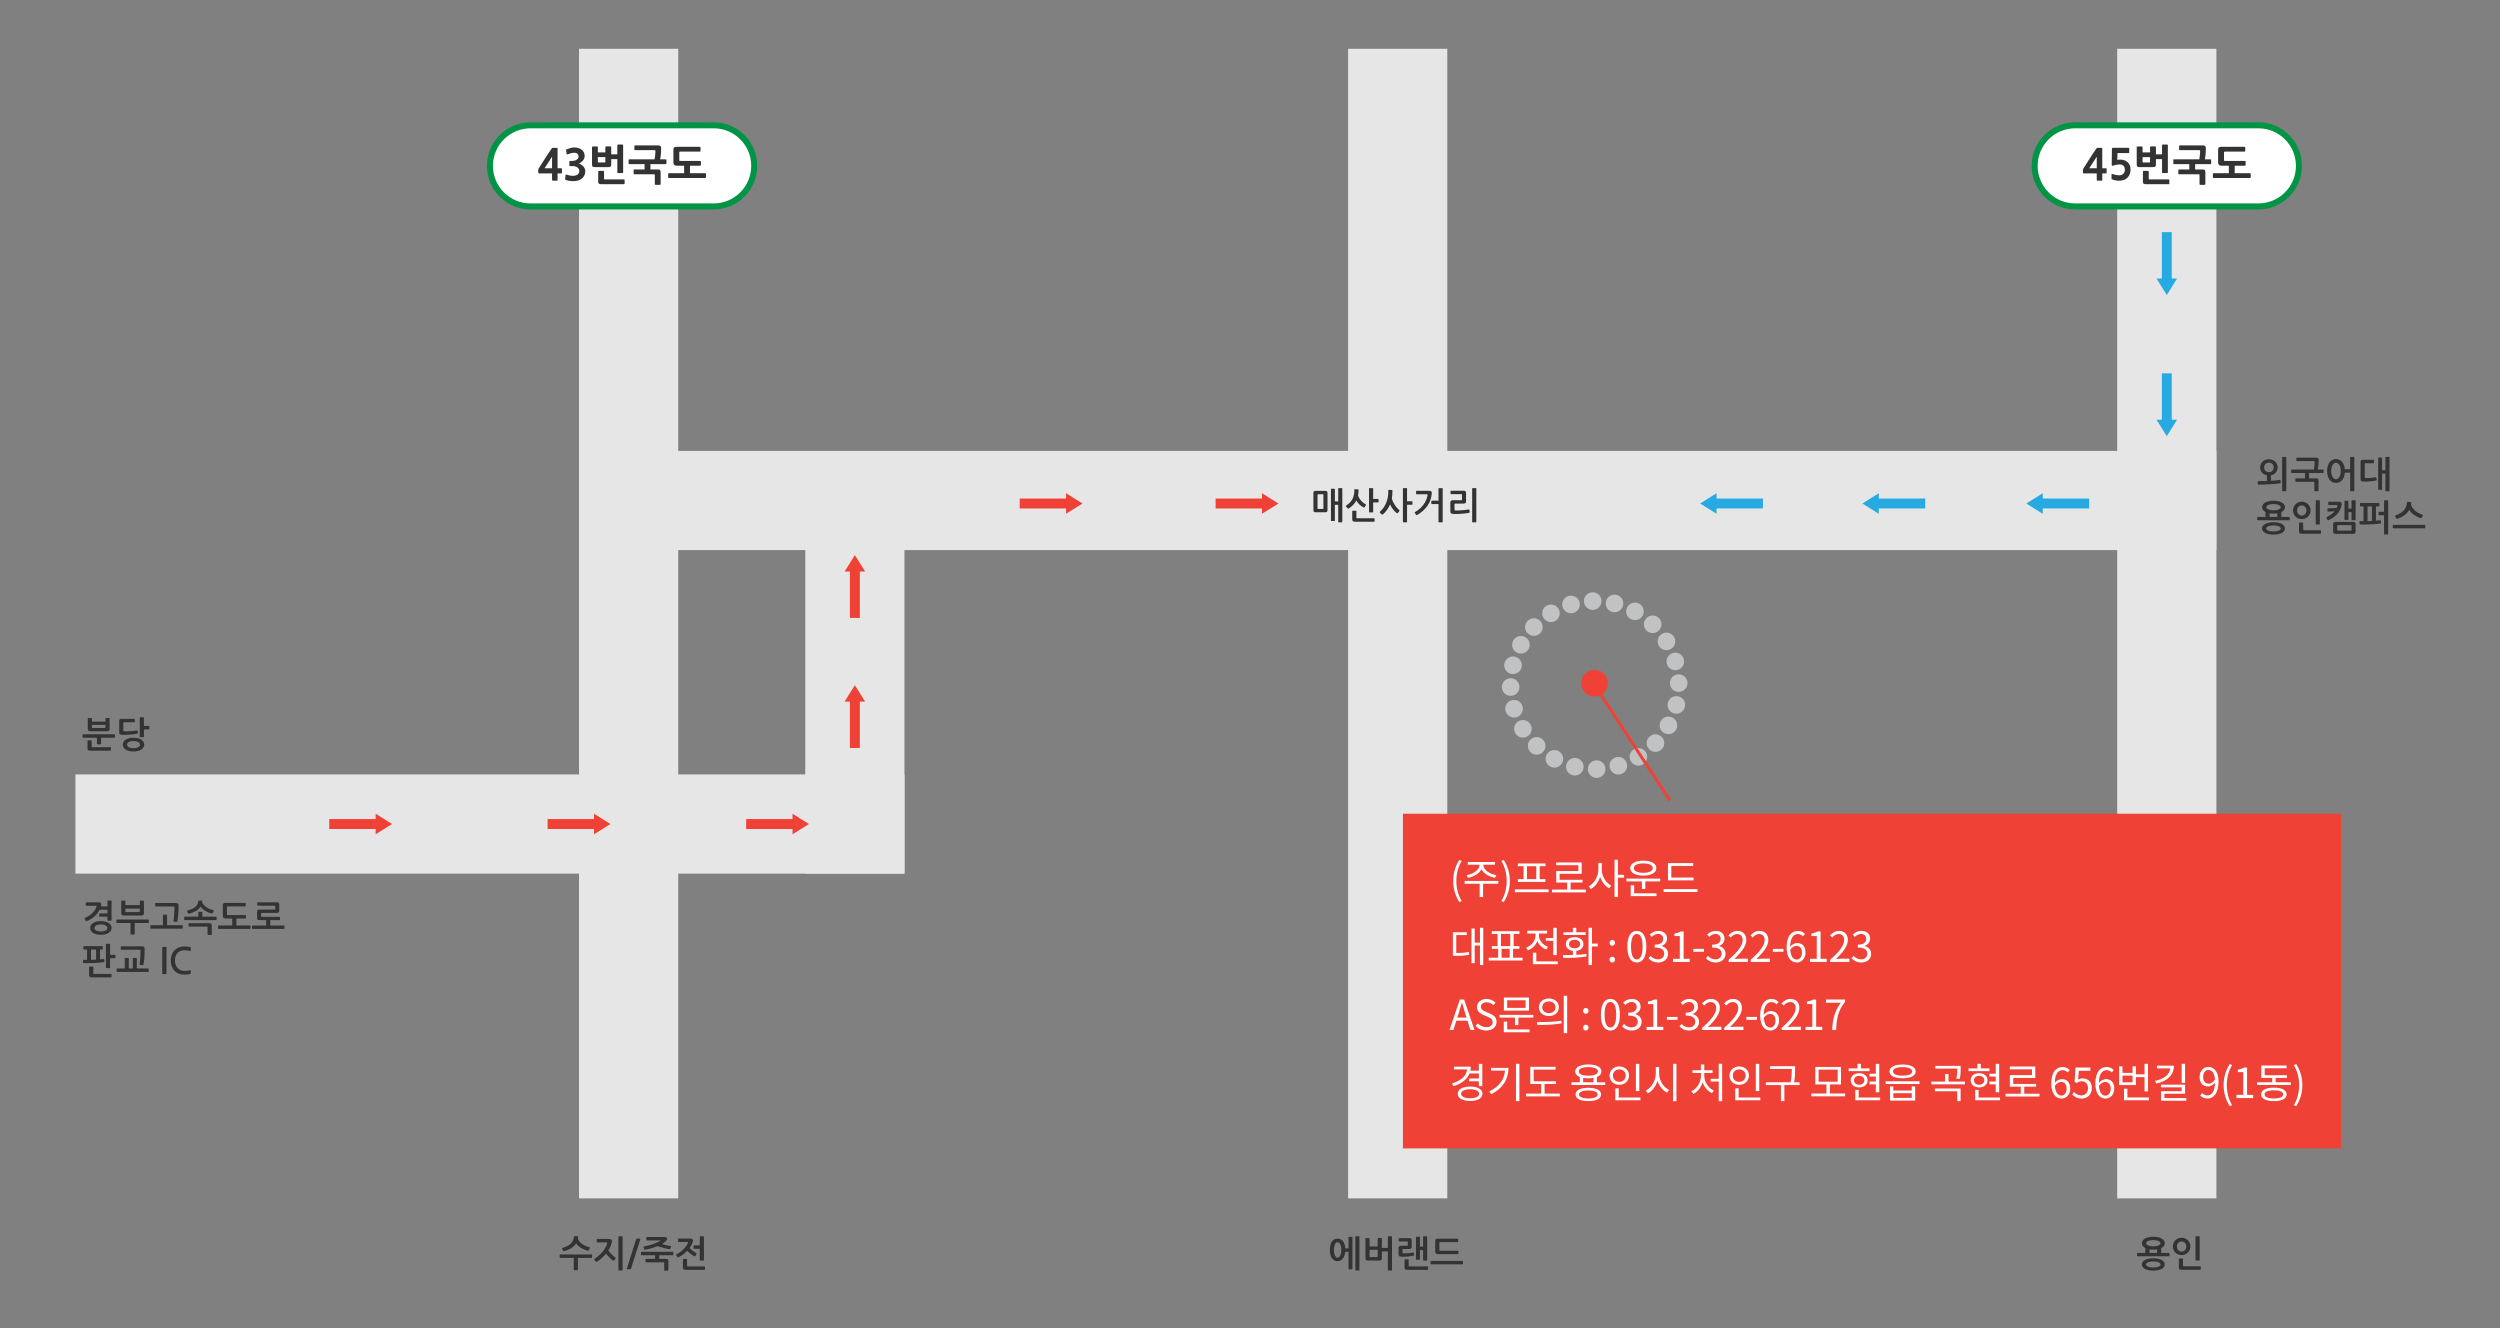
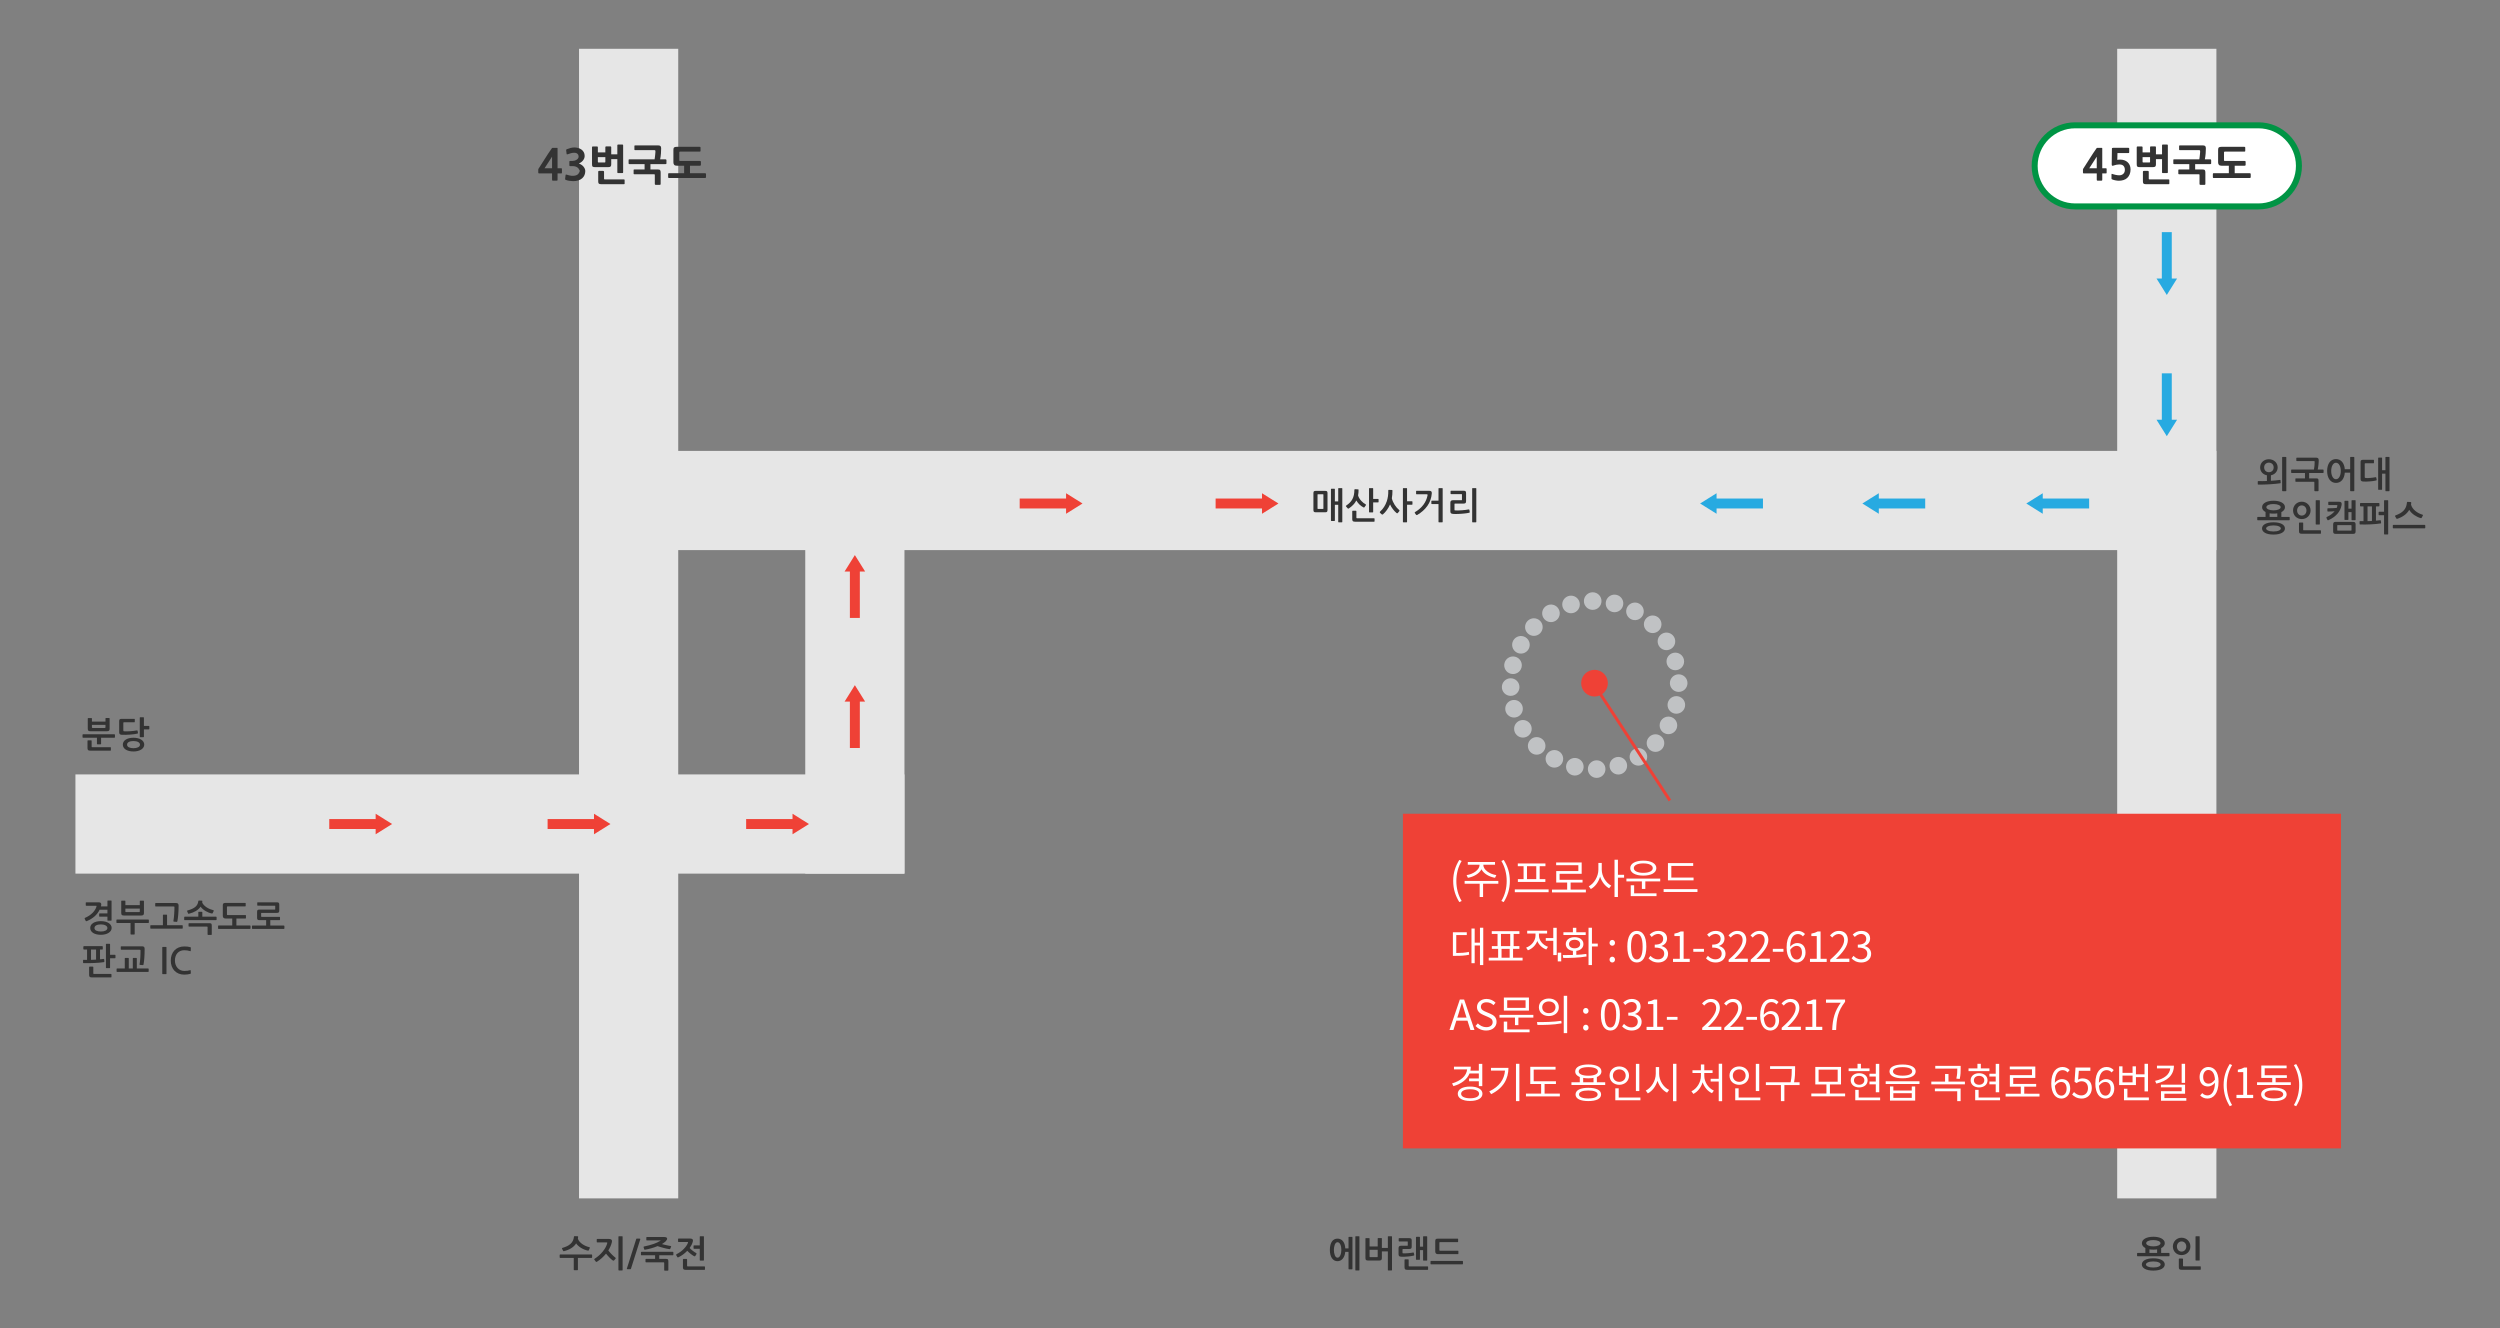
<svg xmlns="http://www.w3.org/2000/svg" version="1.1" id="Layer_1" x="0px" y="0px" width="832.064px" height="442.089px" viewBox="0 0 832.064 442.089" enable-background="new 0 0 832.064 442.089" xml:space="preserve">
  <rect x="0" y="0" width="832.064" height="442.089" fill="#808080" stroke="none" />
  <rect x="192.712" y="16.239" fill="#E6E6E6" width="33.018" height="382.61" />
  <rect x="268.01" y="154.706" fill="#E6E6E6" width="33.017" height="136.056" />
-   <rect x="448.685" y="16.239" fill="#E6E6E6" width="33.016" height="382.61" />
  <rect x="704.656" y="16.239" fill="#E6E6E6" width="33.018" height="382.61" />
  <g>
    <circle fill="#C0C2C4" cx="502.788" cy="228.673" r="2.928" />
    <circle fill="#C0C2C4" cx="503.911" cy="235.888" r="2.928" />
    <circle fill="#C0C2C4" cx="506.863" cy="242.566" r="2.927" />
    <circle fill="#C0C2C4" cx="511.444" cy="248.251" r="2.928" />
    <circle fill="#C0C2C4" cx="517.34" cy="252.559" r="2.927" />
    <path fill="#C0C2C4" d="M521.321,254.437c0.418-1.563,2.023-2.49,3.586-2.072c1.562,0.42,2.488,2.025,2.068,3.588   c-0.416,1.562-2.023,2.488-3.584,2.068C521.829,257.603,520.901,255.998,521.321,254.437z" />
    <circle fill="#C0C2C4" cx="531.408" cy="255.976" r="2.927" />
    <circle fill="#C0C2C4" cx="538.622" cy="254.853" r="2.928" />
    <circle fill="#C0C2C4" cx="545.301" cy="251.901" r="2.927" />
    <path fill="#C0C2C4" d="M548.918,249.392c-1.144-1.143-1.144-2.998-0.003-4.143c1.146-1.144,2.998-1.144,4.144,0.002   c1.145,1.141,1.143,2.996,0,4.139C551.913,250.533,550.06,250.535,548.918,249.392z" />
    <circle fill="#C0C2C4" cx="555.296" cy="241.425" r="2.927" />
    <circle fill="#C0C2C4" cx="557.929" cy="234.617" r="2.928" />
    <path fill="#C0C2C4" d="M558.713,230.285c-1.617,0-2.931-1.313-2.931-2.928c0.002-1.617,1.312-2.928,2.931-2.928   c1.614-0.002,2.928,1.311,2.926,2.926C561.636,228.972,560.327,230.287,558.713,230.285z" />
    <circle fill="#C0C2C4" cx="557.588" cy="220.142" r="2.928" />
    <path fill="#C0C2C4" d="M556.101,216c-1.4,0.809-3.193,0.328-4.002-1.072c-0.807-1.4-0.328-3.188,1.074-3.998   c1.397-0.811,3.188-0.33,3.998,1.07C557.978,213.402,557.502,215.193,556.101,216z" />
    <path fill="#C0C2C4" d="M552.127,209.847c-1.144,1.145-2.998,1.145-4.142,0.002c-1.145-1.145-1.143-2.998,0-4.143   c1.144-1.143,2.998-1.143,4.142,0C553.267,206.851,553.271,208.707,552.127,209.847z" />
    <path fill="#C0C2C4" d="M546.696,204.935c-0.809,1.398-2.6,1.881-4,1.072c-1.399-0.811-1.881-2.6-1.072-4.002   c0.81-1.4,2.601-1.879,4-1.07C547.022,201.746,547.506,203.535,546.696,204.935z" />
    <path fill="#C0C2C4" d="M540.179,201.593c-0.418,1.561-2.025,2.49-3.586,2.07c-1.563-0.418-2.488-2.023-2.07-3.586   c0.418-1.561,2.023-2.488,3.586-2.07C539.668,198.429,540.599,200.033,540.179,201.593z" />
    <path fill="#C0C2C4" d="M533.019,200.052c0.002,1.617-1.311,2.93-2.928,2.93s-2.929-1.311-2.929-2.93   c-0.002-1.615,1.312-2.928,2.929-2.926C531.706,197.128,533.021,198.437,533.019,200.052z" />
    <circle fill="#C0C2C4" cx="522.877" cy="201.177" r="2.928" />
    <path fill="#C0C2C4" d="M518.733,202.664c0.812,1.4,0.33,3.193-1.07,4.002c-1.399,0.809-3.19,0.328-4-1.072   c-0.809-1.4-0.327-3.191,1.072-4C516.136,200.789,517.927,201.263,518.733,202.664z" />
    <path fill="#C0C2C4" d="M512.584,206.638c1.143,1.143,1.143,2.998,0,4.141c-1.146,1.145-2.998,1.143-4.142,0   c-1.145-1.143-1.145-2.998,0-4.141C509.588,205.498,511.44,205.494,512.584,206.638z" />
    <path fill="#C0C2C4" d="M507.67,212.068c1.399,0.807,1.881,2.6,1.071,4c-0.809,1.402-2.6,1.881-4,1.072   c-1.399-0.807-1.881-2.6-1.069-4C504.479,211.744,506.271,211.259,507.67,212.068z" />
    <path fill="#C0C2C4" d="M504.327,218.585c1.563,0.416,2.49,2.025,2.072,3.586c-0.42,1.563-2.025,2.488-3.588,2.072   c-1.562-0.418-2.488-2.025-2.068-3.588C501.163,219.097,502.767,218.166,504.327,218.585z" />
  </g>
  <rect x="25.108" y="257.744" fill="#E6E6E6" width="275.918" height="33.018" />
  <rect x="199.026" y="150.069" fill="#E6E6E6" width="538.646" height="33.017" />
  <g>
    <path fill="#333333" d="M441.656,170.343c-0.115,0.108-0.319,0.162-0.617,0.162h-3.034c-0.336,0-0.564-0.054-0.687-0.162   c-0.119-0.108-0.18-0.318-0.18-0.63v-5.568c0-0.304,0.057-0.508,0.168-0.612c0.113-0.104,0.32-0.156,0.625-0.156h3.106   c0.298,0,0.502,0.048,0.617,0.144c0.117,0.096,0.176,0.304,0.176,0.624v5.568C441.832,170.025,441.773,170.235,441.656,170.343z    M440.464,164.661c0-0.064-0.013-0.106-0.035-0.126c-0.025-0.02-0.068-0.03-0.133-0.03h-1.619c-0.072,0-0.119,0.008-0.14,0.024   c-0.02,0.016-0.028,0.056-0.028,0.12v4.572c0,0.072,0.01,0.116,0.028,0.132c0.02,0.016,0.066,0.024,0.14,0.024h1.619   c0.071,0,0.118-0.008,0.139-0.024c0.02-0.016,0.029-0.06,0.029-0.132V164.661z M445.395,162.609c0-0.104,0.057-0.156,0.168-0.156   h1.033c0.104,0,0.156,0.052,0.156,0.156v11.076c0,0.104-0.054,0.156-0.156,0.156h-1.045c-0.104,0-0.156-0.052-0.156-0.156v-5.664   h-1.115v5.208c0,0.112-0.053,0.168-0.156,0.168h-0.983c-0.111,0-0.168-0.056-0.168-0.168v-10.404c0-0.104,0.057-0.156,0.168-0.156   h0.983c0.104,0,0.156,0.052,0.156,0.156v4.044h1.115V162.609L445.395,162.609z" />
    <path fill="#333333" d="M448.936,169.221c-0.104,0.064-0.184,0.088-0.24,0.072c-0.056-0.016-0.106-0.052-0.156-0.108l-0.491-0.564   c-0.08-0.088-0.109-0.162-0.09-0.222c0.019-0.06,0.065-0.114,0.139-0.162c0.447-0.304,0.84-0.626,1.176-0.966   s0.613-0.718,0.834-1.134c0.221-0.416,0.387-0.878,0.498-1.386s0.168-1.082,0.168-1.722c0-0.056,0.021-0.106,0.062-0.15   c0.038-0.044,0.079-0.066,0.118-0.066l1.058,0.06c0.104,0,0.155,0.06,0.155,0.18c0,0.344-0.016,0.668-0.043,0.972   c-0.026,0.304-0.069,0.596-0.125,0.876c0.097,0.336,0.24,0.658,0.433,0.966c0.19,0.308,0.406,0.59,0.643,0.846   c0.234,0.256,0.48,0.484,0.736,0.684s0.5,0.36,0.731,0.48c0.121,0.064,0.138,0.16,0.05,0.288l-0.457,0.648   c-0.039,0.056-0.086,0.092-0.138,0.108c-0.053,0.016-0.11,0.004-0.174-0.036c-0.496-0.248-0.953-0.574-1.369-0.978   c-0.416-0.404-0.76-0.85-1.03-1.338c-0.273,0.528-0.615,1.006-1.027,1.434C449.98,168.431,449.496,168.837,448.936,169.221z    M457.438,173.601c-0.035,0.024-0.078,0.036-0.127,0.036h-6.336c-0.359,0-0.603-0.064-0.726-0.192   c-0.125-0.128-0.188-0.348-0.188-0.66v-2.628c0-0.04,0.02-0.078,0.055-0.114c0.037-0.036,0.074-0.054,0.113-0.054h1.033   c0.047,0,0.09,0.018,0.125,0.054c0.037,0.036,0.055,0.074,0.055,0.114v2.136c0,0.08,0.016,0.132,0.049,0.156   c0.031,0.024,0.088,0.036,0.168,0.036h5.65c0.041,0,0.08,0.016,0.121,0.048c0.039,0.032,0.061,0.068,0.061,0.108v0.852   C457.492,173.542,457.473,173.577,457.438,173.601z M458.77,167.169c-0.035,0.032-0.074,0.048-0.113,0.048h-1.633v3.168   c0,0.104-0.053,0.156-0.156,0.156h-1.067c-0.104,0-0.156-0.052-0.156-0.156v-7.776c0-0.104,0.053-0.156,0.156-0.156h1.067   c0.104,0,0.156,0.052,0.156,0.156v3.456h1.633c0.039,0,0.078,0.014,0.113,0.042s0.055,0.062,0.055,0.102v0.852   C458.824,167.102,458.805,167.137,458.77,167.169z" />
    <path fill="#333333" d="M460.275,171.189c-0.152,0.12-0.293,0.116-0.42-0.012l-0.564-0.528c-0.112-0.112-0.1-0.236,0.035-0.372   c0.521-0.472,0.965-0.996,1.332-1.572c0.369-0.576,0.664-1.192,0.89-1.848c0.096-0.288,0.178-0.574,0.246-0.858   c0.067-0.284,0.12-0.572,0.161-0.864c0.039-0.292,0.068-0.596,0.084-0.912c0.017-0.316,0.021-0.65,0.013-1.002   c0-0.048,0.018-0.09,0.055-0.126c0.035-0.036,0.072-0.054,0.113-0.054l1.067,0.036c0.039,0,0.076,0.018,0.107,0.054   s0.049,0.078,0.049,0.126c0,0.488-0.018,0.942-0.049,1.362s-0.084,0.826-0.156,1.218c0.08,0.376,0.205,0.752,0.373,1.128   s0.363,0.738,0.588,1.086c0.224,0.348,0.465,0.668,0.726,0.96c0.262,0.292,0.52,0.542,0.774,0.75   c0.127,0.096,0.135,0.22,0.023,0.372l-0.504,0.612c-0.041,0.056-0.095,0.088-0.162,0.096c-0.068,0.008-0.144-0.016-0.223-0.072   c-0.191-0.152-0.396-0.34-0.611-0.564c-0.217-0.224-0.422-0.466-0.617-0.726c-0.197-0.26-0.379-0.528-0.547-0.804   c-0.168-0.276-0.305-0.542-0.408-0.798c-0.145,0.336-0.309,0.664-0.492,0.984c-0.183,0.32-0.379,0.622-0.588,0.906   c-0.207,0.284-0.422,0.548-0.641,0.792C460.71,170.803,460.49,171.014,460.275,171.189z M470.05,167.938   c-0.035,0.032-0.074,0.048-0.113,0.048h-1.633v5.7c0,0.104-0.054,0.156-0.156,0.156h-1.068c-0.104,0-0.155-0.052-0.155-0.156   V162.61c0-0.104,0.053-0.156,0.155-0.156h1.068c0.104,0,0.156,0.052,0.156,0.156v4.224h1.633c0.039,0,0.078,0.014,0.113,0.042   s0.055,0.062,0.055,0.102v0.84C470.104,167.865,470.085,167.905,470.05,167.938z" />
    <path fill="#333333" d="M476.535,164.253c-0.137,1.56-0.625,2.932-1.465,4.116s-1.967,2.192-3.383,3.024   c-0.064,0.04-0.135,0.054-0.211,0.042s-0.133-0.048-0.174-0.109l-0.42-0.591c-0.039-0.06-0.054-0.117-0.035-0.173   c0.016-0.056,0.055-0.099,0.119-0.128c1.19-0.717,2.131-1.544,2.813-2.482c0.685-0.937,1.129-1.954,1.338-3.05   c0.039-0.16,0.033-0.266-0.018-0.318c-0.053-0.052-0.15-0.078-0.295-0.078h-3.336c-0.104,0-0.156-0.056-0.156-0.168v-0.84   c0-0.096,0.053-0.144,0.156-0.144h4.213c0.358,0,0.598,0.074,0.713,0.222C476.514,163.724,476.559,163.949,476.535,164.253z    M479.99,173.841h-1.055c-0.113,0-0.168-0.052-0.168-0.156v-5.916h-2.209c-0.039,0-0.078-0.014-0.113-0.042   c-0.037-0.028-0.055-0.062-0.055-0.102v-0.852c0-0.04,0.018-0.074,0.055-0.102c0.035-0.028,0.074-0.042,0.113-0.042h2.209v-4.02   c0-0.104,0.055-0.156,0.168-0.156h1.055c0.113,0,0.168,0.052,0.168,0.156v11.076C480.158,173.789,480.104,173.841,479.99,173.841z" />
    <path fill="#333333" d="M489.123,170.583c-0.049,0.036-0.104,0.062-0.168,0.078c-0.231,0.056-0.498,0.106-0.799,0.15   s-0.617,0.082-0.953,0.114c-0.336,0.032-0.678,0.06-1.021,0.084c-0.343,0.024-0.676,0.04-0.996,0.048   c-0.318,0.008-0.613,0.012-0.881,0.012c-0.269,0-0.49-0.008-0.666-0.024c-0.353-0.032-0.594-0.108-0.728-0.228   c-0.131-0.12-0.196-0.332-0.196-0.636v-2.88c0-0.288,0.069-0.496,0.209-0.624c0.141-0.128,0.35-0.192,0.631-0.192h2.854   c0.064,0,0.107-0.01,0.134-0.03c0.022-0.02,0.034-0.07,0.034-0.15v-1.68c0-0.064-0.008-0.108-0.022-0.132   c-0.016-0.024-0.064-0.036-0.146-0.036h-3.455c-0.041,0-0.077-0.016-0.114-0.048c-0.035-0.032-0.054-0.068-0.054-0.108v-0.828   c0-0.04,0.019-0.074,0.054-0.102c0.037-0.028,0.073-0.042,0.114-0.042h4.177c0.344,0,0.563,0.064,0.666,0.192   c0.1,0.128,0.149,0.336,0.149,0.624v2.664c0,0.304-0.063,0.512-0.188,0.624c-0.123,0.112-0.342,0.168-0.654,0.168h-2.844   c-0.111,0-0.168,0.056-0.168,0.168v1.896c0,0.088,0.016,0.146,0.049,0.174c0.031,0.028,0.092,0.042,0.18,0.042   c0.353,0.016,0.724,0.018,1.109,0.006c0.389-0.012,0.779-0.032,1.17-0.06c0.393-0.028,0.775-0.066,1.146-0.114   c0.372-0.048,0.723-0.104,1.051-0.168c0.055-0.016,0.108-0.01,0.162,0.018c0.051,0.028,0.086,0.078,0.102,0.15l0.107,0.72   C489.186,170.498,489.171,170.547,489.123,170.583z M491.354,173.686c0,0.104-0.051,0.156-0.154,0.156h-1.067   c-0.105,0-0.156-0.052-0.156-0.156V162.61c0-0.104,0.051-0.156,0.156-0.156h1.067c0.104,0,0.154,0.052,0.154,0.156V173.686z" />
  </g>
  <g>
    <path fill="#333333" d="M197.011,418.599c-0.04,0.043-0.08,0.066-0.12,0.066h-4.549v3.922c0,0.113-0.056,0.168-0.168,0.168h-1.044   c-0.111,0-0.168-0.055-0.168-0.168v-3.922h-4.522c-0.049,0-0.089-0.023-0.12-0.066c-0.032-0.043-0.049-0.086-0.049-0.127v-0.779   c0-0.049,0.017-0.09,0.049-0.125c0.031-0.037,0.071-0.055,0.12-0.055h10.451c0.04,0,0.08,0.02,0.12,0.061   c0.039,0.039,0.061,0.08,0.061,0.119v0.779C197.071,418.513,197.051,418.556,197.011,418.599z M187.747,416.41   c-0.057,0.016-0.112,0.021-0.168,0.018c-0.057-0.004-0.096-0.025-0.12-0.066l-0.408-0.768c-0.022-0.057-0.022-0.109,0-0.162   c0.024-0.053,0.068-0.086,0.133-0.102c0.567-0.16,1.078-0.348,1.529-0.564c0.452-0.217,0.843-0.475,1.17-0.773   c0.328-0.301,0.589-0.645,0.78-1.033c0.191-0.387,0.313-0.83,0.36-1.326c0.008-0.055,0.029-0.105,0.064-0.148   c0.036-0.045,0.086-0.066,0.15-0.066l1.008,0.035c0.112,0,0.168,0.064,0.168,0.191c-0.017,0.24-0.04,0.461-0.072,0.66   c0.112,0.328,0.295,0.639,0.547,0.932c0.252,0.291,0.548,0.559,0.889,0.803c0.34,0.244,0.716,0.457,1.128,0.637   s0.834,0.322,1.266,0.426c0.057,0.018,0.101,0.043,0.133,0.084c0.031,0.039,0.035,0.088,0.013,0.145l-0.36,0.791   c-0.04,0.104-0.124,0.145-0.252,0.121c-0.384-0.072-0.773-0.188-1.17-0.342c-0.396-0.156-0.771-0.344-1.122-0.559   c-0.353-0.217-0.672-0.453-0.96-0.709s-0.521-0.523-0.696-0.803c-0.384,0.615-0.918,1.141-1.602,1.578   C189.469,415.843,188.667,416.177,187.747,416.41z" />
    <path fill="#333333" d="M198.667,419.949c-0.063,0.041-0.132,0.057-0.204,0.049c-0.07-0.008-0.128-0.043-0.168-0.109l-0.468-0.623   c-0.056-0.072-0.064-0.141-0.03-0.205c0.036-0.063,0.082-0.111,0.14-0.143c0.504-0.313,0.982-0.672,1.438-1.08   s0.866-0.836,1.23-1.285c0.363-0.447,0.674-0.904,0.93-1.373s0.44-0.918,0.552-1.35c0.032-0.137,0.036-0.225,0.014-0.264   c-0.024-0.041-0.104-0.061-0.24-0.061h-3.096c-0.05,0-0.087-0.018-0.114-0.055c-0.028-0.035-0.042-0.078-0.042-0.125v-0.805   c0-0.111,0.056-0.168,0.168-0.168h3.912c0.312,0,0.556,0.061,0.73,0.18c0.176,0.121,0.266,0.275,0.266,0.469   c0,0.104-0.01,0.209-0.024,0.318c-0.015,0.107-0.036,0.205-0.06,0.293c-0.112,0.424-0.264,0.85-0.45,1.277   c-0.188,0.43-0.418,0.859-0.69,1.291c0.152,0.207,0.328,0.426,0.528,0.654s0.408,0.449,0.624,0.666   c0.216,0.215,0.428,0.418,0.636,0.605s0.396,0.342,0.564,0.463c0.056,0.039,0.094,0.092,0.112,0.154   c0.021,0.064,0.008,0.129-0.042,0.193l-0.516,0.588c-0.104,0.111-0.236,0.119-0.396,0.023c-0.146-0.096-0.314-0.23-0.512-0.402   c-0.196-0.172-0.396-0.361-0.604-0.57c-0.208-0.207-0.412-0.428-0.612-0.66c-0.2-0.23-0.38-0.451-0.54-0.658   c-0.408,0.504-0.864,0.984-1.368,1.445S199.275,419.566,198.667,419.949z M207.224,422.685c0,0.105-0.058,0.156-0.168,0.156h-1.058   c-0.04,0-0.078-0.014-0.114-0.043c-0.034-0.027-0.054-0.064-0.054-0.113v-11.074c0-0.041,0.02-0.076,0.054-0.109   c0.036-0.031,0.074-0.047,0.114-0.047h1.058c0.11,0,0.168,0.051,0.168,0.156V422.685z" />
    <path fill="#333333" d="M209.893,422.404c-0.044,0.02-0.099,0.027-0.162,0.027h-0.864c-0.088,0-0.153-0.018-0.197-0.053   c-0.045-0.037-0.051-0.102-0.019-0.199l3.107-9.803c0.031-0.088,0.097-0.131,0.191-0.131h0.948c0.184,0,0.252,0.08,0.204,0.24   l-3.097,9.777C209.975,422.337,209.937,422.382,209.893,422.404z" />
    <path fill="#333333" d="M222.396,422.847c-0.036,0.035-0.074,0.055-0.114,0.055h-1.044c-0.048,0-0.09-0.02-0.126-0.055   s-0.054-0.072-0.054-0.113v-2.412c0-0.08-0.018-0.131-0.049-0.156c-0.031-0.023-0.092-0.035-0.181-0.035h-5.819   c-0.039,0-0.077-0.016-0.113-0.049c-0.036-0.031-0.055-0.068-0.055-0.107v-0.84c0-0.049,0.019-0.084,0.055-0.107   c0.036-0.025,0.074-0.037,0.113-0.037h3.023v-1.199h-4.535c-0.112,0-0.169-0.057-0.169-0.168v-0.805   c0-0.049,0.018-0.09,0.049-0.125c0.031-0.037,0.071-0.055,0.12-0.055h10.439c0.04,0,0.08,0.02,0.12,0.061   c0.04,0.039,0.06,0.08,0.06,0.119v0.805c0,0.041-0.02,0.078-0.06,0.113s-0.08,0.055-0.12,0.055h-4.524v1.199h2.244   c0.328,0,0.542,0.059,0.643,0.174c0.101,0.117,0.149,0.346,0.149,0.689v2.881C222.45,422.773,222.433,422.812,222.396,422.847z    M222.043,412.257c0,0.24-0.151,0.523-0.456,0.852c-0.151,0.16-0.339,0.318-0.559,0.475s-0.462,0.313-0.726,0.473   c0.198,0.057,0.422,0.115,0.665,0.176c0.244,0.059,0.496,0.119,0.757,0.18c0.26,0.059,0.518,0.115,0.773,0.168   c0.256,0.051,0.491,0.094,0.707,0.125c0.064,0.008,0.114,0.033,0.15,0.072c0.036,0.041,0.038,0.096,0.006,0.168l-0.275,0.66   c-0.017,0.049-0.049,0.088-0.097,0.119c-0.048,0.033-0.104,0.041-0.168,0.025c-0.28-0.033-0.588-0.084-0.924-0.156   s-0.678-0.154-1.026-0.246c-0.348-0.092-0.695-0.189-1.044-0.295c-0.348-0.104-0.67-0.207-0.966-0.311   c-0.64,0.264-1.319,0.5-2.04,0.707c-0.72,0.209-1.439,0.373-2.16,0.492c-0.063,0.016-0.118,0.008-0.161-0.023   c-0.045-0.033-0.074-0.068-0.091-0.109l-0.204-0.719c-0.016-0.049-0.01-0.094,0.02-0.139c0.027-0.043,0.062-0.07,0.102-0.078   c0.608-0.127,1.172-0.26,1.692-0.396c0.52-0.135,0.998-0.279,1.434-0.432c0.438-0.152,0.838-0.311,1.206-0.48   c0.368-0.168,0.704-0.344,1.009-0.527c0.048-0.031,0.092-0.061,0.132-0.084s0.063-0.043,0.071-0.061   c0.008-0.016-0.004-0.029-0.035-0.041s-0.093-0.018-0.181-0.018h-4.38c-0.104,0-0.156-0.057-0.156-0.168v-0.805   c0-0.096,0.053-0.145,0.156-0.145h5.796C221.702,411.716,222.026,411.898,222.043,412.257z" />
    <path fill="#333333" d="M225.613,418.498c-0.076,0-0.139-0.043-0.188-0.133l-0.359-0.588c-0.04-0.064-0.05-0.129-0.029-0.197   s0.065-0.123,0.138-0.162c0.439-0.217,0.864-0.473,1.272-0.768c0.407-0.297,0.777-0.613,1.109-0.949s0.619-0.68,0.863-1.031   s0.427-0.693,0.546-1.02c0.032-0.08,0.047-0.146,0.042-0.199c-0.004-0.051-0.073-0.078-0.21-0.078h-2.951   c-0.057,0-0.099-0.018-0.126-0.053c-0.028-0.037-0.042-0.078-0.042-0.127v-0.805c0-0.111,0.061-0.168,0.18-0.168h3.805   c0.353,0,0.611,0.066,0.779,0.199c0.168,0.131,0.231,0.326,0.191,0.582c-0.016,0.088-0.035,0.176-0.06,0.264   s-0.049,0.168-0.072,0.24c-0.088,0.303-0.216,0.613-0.384,0.93s-0.364,0.631-0.588,0.941c0.144,0.16,0.308,0.32,0.491,0.48   c0.185,0.16,0.374,0.314,0.569,0.463c0.196,0.146,0.391,0.285,0.582,0.414c0.192,0.127,0.368,0.234,0.528,0.322   c0.159,0.08,0.191,0.201,0.096,0.361l-0.396,0.611c-0.088,0.129-0.212,0.152-0.371,0.072c-0.146-0.072-0.314-0.174-0.511-0.307   c-0.196-0.131-0.399-0.279-0.611-0.443c-0.213-0.164-0.42-0.338-0.624-0.521c-0.204-0.186-0.387-0.361-0.546-0.529   c-0.408,0.434-0.86,0.832-1.356,1.201c-0.495,0.367-1.023,0.688-1.584,0.959C225.751,418.486,225.688,418.498,225.613,418.498z    M234.577,422.601c-0.036,0.023-0.074,0.035-0.114,0.035h-6.252c-0.359,0-0.603-0.063-0.727-0.189   c-0.124-0.129-0.187-0.35-0.187-0.66v-2.617c0-0.039,0.019-0.078,0.055-0.113c0.036-0.037,0.073-0.055,0.113-0.055h1.032   c0.048,0,0.09,0.018,0.126,0.055c0.036,0.035,0.055,0.074,0.055,0.113v2.125c0,0.08,0.016,0.131,0.048,0.156   c0.031,0.023,0.092,0.035,0.181,0.035h5.556c0.04,0,0.078,0.016,0.114,0.049c0.036,0.031,0.054,0.066,0.054,0.107v0.852   C234.631,422.541,234.613,422.578,234.577,422.601z M230.827,415.472v-0.828c0-0.039,0.019-0.072,0.054-0.102   c0.036-0.027,0.074-0.041,0.114-0.041h1.907v-2.893c0-0.104,0.053-0.156,0.156-0.156h1.067c0.104,0,0.156,0.053,0.156,0.156v7.789   c0,0.104-0.053,0.154-0.156,0.154h-1.067c-0.104,0-0.156-0.051-0.156-0.154v-3.77h-1.907c-0.04,0-0.078-0.016-0.114-0.047   C230.845,415.548,230.827,415.513,230.827,415.472z" />
  </g>
  <g>
    <path fill="#333333" d="M449.975,422.457h-0.983c-0.111,0-0.168-0.055-0.168-0.168v-5.639h-1.092   c-0.041,0.486-0.135,0.924-0.282,1.307c-0.147,0.385-0.336,0.711-0.563,0.979c-0.229,0.268-0.49,0.473-0.786,0.611   c-0.296,0.141-0.616,0.211-0.96,0.211c-0.384,0-0.731-0.086-1.044-0.258s-0.578-0.42-0.798-0.744   c-0.221-0.324-0.391-0.719-0.511-1.182c-0.12-0.465-0.18-0.988-0.18-1.572c0-0.633,0.063-1.184,0.191-1.656   s0.304-0.863,0.527-1.176c0.225-0.313,0.49-0.545,0.798-0.697c0.309-0.15,0.646-0.227,1.015-0.227c0.353,0,0.68,0.064,0.983,0.197   c0.305,0.133,0.572,0.332,0.805,0.6c0.231,0.268,0.42,0.607,0.563,1.014c0.145,0.408,0.231,0.889,0.265,1.441h1.067v-3.684   c0-0.105,0.057-0.156,0.168-0.156h0.983c0.104,0,0.156,0.051,0.156,0.156v10.475C450.132,422.402,450.079,422.457,449.975,422.457z    M446.435,416.013c0-0.305-0.023-0.607-0.071-0.912s-0.124-0.58-0.229-0.828s-0.238-0.447-0.401-0.6   c-0.164-0.152-0.357-0.229-0.582-0.229c-0.209,0-0.389,0.078-0.54,0.234s-0.275,0.357-0.372,0.605s-0.168,0.523-0.216,0.828   c-0.049,0.305-0.072,0.604-0.072,0.9c0,0.287,0.023,0.584,0.072,0.889c0.048,0.303,0.119,0.582,0.216,0.834   s0.221,0.457,0.372,0.617s0.331,0.24,0.54,0.24c0.225,0,0.415-0.08,0.575-0.24s0.292-0.363,0.396-0.611   c0.104-0.248,0.183-0.525,0.234-0.828C446.409,416.609,446.435,416.31,446.435,416.013z M452.291,422.853h-1.044   c-0.104,0-0.155-0.053-0.155-0.154v-11.088c0-0.105,0.056-0.156,0.168-0.156h1.031c0.104,0,0.156,0.051,0.156,0.156v11.088   C452.447,422.8,452.395,422.853,452.291,422.853z" />
    <path fill="#333333" d="M459.726,419.337c-0.133,0.135-0.37,0.203-0.714,0.203h-3.648c-0.353,0-0.592-0.059-0.72-0.18   c-0.128-0.119-0.192-0.34-0.192-0.66v-6.48c0-0.039,0.017-0.072,0.049-0.102c0.031-0.027,0.067-0.041,0.107-0.041h1.056   c0.04,0,0.078,0.014,0.114,0.041c0.036,0.029,0.054,0.063,0.054,0.102v2.629h2.7v-2.641c0-0.039,0.019-0.076,0.055-0.107   c0.035-0.031,0.073-0.049,0.113-0.049h1.057c0.04,0,0.078,0.018,0.113,0.049c0.036,0.031,0.055,0.068,0.055,0.107v3.145h1.992   v-3.744c0-0.104,0.052-0.156,0.155-0.156h1.068c0.104,0,0.155,0.053,0.155,0.156v11.076c0,0.104-0.053,0.154-0.155,0.154h-1.068   c-0.104,0-0.155-0.051-0.155-0.154v-6.18h-1.992v2.232C459.924,419.001,459.857,419.201,459.726,419.337z M458.531,415.964h-2.7   v2.244c0,0.137,0.072,0.205,0.217,0.205h2.269c0.145,0,0.216-0.068,0.216-0.205L458.531,415.964L458.531,415.964z" />
    <path fill="#333333" d="M470.662,417.82c-0.04,0.035-0.092,0.061-0.154,0.078c-0.266,0.07-0.572,0.133-0.925,0.186   c-0.353,0.051-0.717,0.094-1.093,0.125c-0.376,0.033-0.746,0.055-1.108,0.066c-0.364,0.012-0.694,0.01-0.99-0.006   c-0.36-0.016-0.604-0.088-0.732-0.217c-0.128-0.127-0.19-0.336-0.19-0.623v-2.016c0-0.289,0.068-0.492,0.21-0.613   c0.14-0.119,0.35-0.18,0.63-0.18h2.063c0.064,0,0.108-0.01,0.134-0.029c0.022-0.02,0.034-0.07,0.034-0.15v-1.092   c0-0.064-0.008-0.107-0.022-0.133c-0.018-0.023-0.064-0.035-0.146-0.035h-2.688c-0.04,0-0.078-0.018-0.114-0.055   c-0.036-0.035-0.054-0.074-0.054-0.113v-0.779c0-0.041,0.018-0.074,0.054-0.104c0.036-0.027,0.074-0.041,0.114-0.041h3.348   c0.344,0,0.566,0.063,0.666,0.186c0.102,0.125,0.15,0.334,0.15,0.631v2.016c0,0.303-0.063,0.51-0.188,0.617   c-0.124,0.109-0.342,0.162-0.652,0.162h-2.054c-0.11,0-0.168,0.057-0.168,0.168v1.068c0,0.137,0.072,0.203,0.218,0.203   c0.271,0.01,0.534,0.01,0.791,0c0.257-0.008,0.517-0.021,0.779-0.041c0.266-0.02,0.542-0.049,0.834-0.084s0.606-0.086,0.942-0.15   c0.12-0.023,0.191,0.027,0.216,0.156l0.132,0.66C470.716,417.738,470.702,417.783,470.662,417.82z M475.24,422.601   c-0.036,0.023-0.074,0.035-0.112,0.035h-6.744c-0.36,0-0.604-0.063-0.732-0.189c-0.128-0.129-0.19-0.35-0.19-0.66v-2.473   c0-0.039,0.018-0.08,0.054-0.119c0.036-0.041,0.078-0.061,0.126-0.061h1.02c0.048,0,0.092,0.02,0.126,0.061   c0.036,0.039,0.056,0.08,0.056,0.119v1.98c0,0.08,0.018,0.131,0.054,0.156c0.036,0.023,0.094,0.035,0.174,0.035h6.062   c0.039,0,0.076,0.016,0.112,0.049c0.036,0.031,0.056,0.066,0.056,0.107v0.852C475.296,422.541,475.276,422.578,475.24,422.601z    M473.639,411.609c0-0.104,0.06-0.156,0.18-0.156h1.021c0.04,0,0.078,0.016,0.112,0.049c0.036,0.031,0.056,0.068,0.056,0.107v7.801   c0,0.039-0.02,0.076-0.056,0.107c-0.034,0.031-0.072,0.049-0.112,0.049h-1.032c-0.112,0-0.168-0.053-0.168-0.156v-3.336h-1.044   v3.059c0,0.057-0.02,0.1-0.054,0.127c-0.036,0.027-0.074,0.041-0.114,0.041h-0.974c-0.048,0-0.09-0.014-0.126-0.041   c-0.034-0.027-0.054-0.07-0.054-0.127V411.8c0-0.039,0.02-0.076,0.054-0.107c0.036-0.031,0.078-0.049,0.126-0.049h0.974   c0.04,0,0.078,0.018,0.114,0.049c0.034,0.031,0.054,0.068,0.054,0.107v3.133h1.044L473.639,411.609L473.639,411.609z" />
    <path fill="#333333" d="M486.851,419.72c0.04,0.041,0.061,0.08,0.061,0.121v0.791c0,0.041-0.021,0.08-0.061,0.121   c-0.04,0.039-0.08,0.059-0.12,0.059H476.28c-0.049,0-0.089-0.02-0.12-0.059c-0.031-0.041-0.049-0.08-0.049-0.121v-0.791   c0-0.049,0.018-0.09,0.049-0.127c0.031-0.035,0.071-0.053,0.12-0.053h10.451C486.771,419.662,486.811,419.681,486.851,419.72z    M485.345,417.375c-0.028,0.029-0.063,0.043-0.103,0.043h-6.647c-0.32,0-0.552-0.08-0.696-0.24c-0.144-0.16-0.216-0.381-0.216-0.66   v-3.48c0-0.303,0.068-0.51,0.204-0.617c0.136-0.109,0.355-0.162,0.66-0.162h6.588c0.111,0,0.168,0.051,0.168,0.156v0.84   c0,0.104-0.057,0.156-0.168,0.156h-5.855c-0.145,0-0.217,0.066-0.217,0.203v2.447c0,0.072,0.015,0.127,0.042,0.162   c0.028,0.037,0.086,0.055,0.175,0.055h5.915c0.064,0,0.112,0.008,0.146,0.023c0.032,0.018,0.048,0.057,0.048,0.121v0.816   C485.387,417.3,485.373,417.347,485.345,417.375z" />
  </g>
  <g>
    <path fill="#333333" d="M722.012,418.066c-0.041,0.039-0.08,0.059-0.121,0.059H711.44c-0.049,0-0.088-0.02-0.119-0.059   c-0.033-0.041-0.049-0.08-0.049-0.121v-0.756c0-0.049,0.016-0.09,0.049-0.127c0.031-0.035,0.07-0.053,0.119-0.053h2.592v-1.633   c-0.366-0.184-0.651-0.412-0.852-0.684c-0.201-0.271-0.301-0.58-0.301-0.924c0-0.328,0.094-0.625,0.282-0.889   s0.449-0.49,0.785-0.678s0.738-0.332,1.207-0.432c0.467-0.1,0.98-0.15,1.541-0.15c0.562,0,1.072,0.051,1.537,0.15   c0.463,0.1,0.863,0.244,1.199,0.432s0.598,0.414,0.785,0.678c0.188,0.264,0.282,0.561,0.282,0.889c0,0.352-0.104,0.666-0.313,0.941   c-0.209,0.277-0.504,0.51-0.889,0.703v1.596h2.592c0.041,0,0.08,0.02,0.121,0.061c0.039,0.039,0.061,0.08,0.061,0.119v0.756   C722.072,417.986,722.052,418.025,722.012,418.066z M720.488,420.837c0,0.303-0.086,0.58-0.26,0.828   c-0.172,0.248-0.42,0.463-0.742,0.648c-0.324,0.184-0.725,0.324-1.201,0.426c-0.477,0.1-1.014,0.148-1.612,0.148   c-0.6,0-1.14-0.051-1.615-0.148c-0.476-0.102-0.875-0.242-1.199-0.426c-0.324-0.186-0.572-0.4-0.744-0.648   s-0.258-0.525-0.258-0.828c0-0.297,0.086-0.57,0.258-0.822s0.42-0.469,0.744-0.648s0.726-0.32,1.199-0.42   c0.477-0.1,1.016-0.15,1.615-0.15c0.599,0,1.137,0.051,1.612,0.15c0.477,0.1,0.877,0.24,1.201,0.42   c0.322,0.18,0.57,0.396,0.742,0.648C720.402,420.267,720.488,420.542,720.488,420.837z M716.673,419.841   c-0.4,0-0.752,0.027-1.058,0.084c-0.305,0.057-0.559,0.131-0.762,0.229c-0.203,0.096-0.359,0.203-0.469,0.322   c-0.107,0.121-0.162,0.244-0.162,0.373c0,0.127,0.055,0.252,0.162,0.371c0.108,0.121,0.266,0.229,0.469,0.324   s0.457,0.172,0.762,0.229c0.306,0.057,0.656,0.084,1.058,0.084c0.391,0,0.741-0.027,1.049-0.084   c0.309-0.057,0.563-0.133,0.77-0.229c0.203-0.096,0.359-0.203,0.468-0.324c0.108-0.119,0.161-0.244,0.161-0.371   s-0.053-0.252-0.161-0.373c-0.107-0.119-0.265-0.227-0.468-0.322c-0.205-0.098-0.461-0.172-0.77-0.229   C717.414,419.871,717.063,419.841,716.673,419.841z M716.695,412.724c-0.352-0.008-0.674,0.016-0.967,0.066   c-0.291,0.053-0.541,0.127-0.75,0.223c-0.207,0.096-0.371,0.207-0.49,0.336c-0.121,0.127-0.182,0.27-0.182,0.42   s0.061,0.291,0.182,0.42c0.119,0.129,0.283,0.24,0.49,0.336c0.209,0.096,0.459,0.17,0.75,0.223   c0.293,0.051,0.615,0.078,0.967,0.078c0.344,0,0.662-0.027,0.955-0.078c0.291-0.053,0.541-0.127,0.75-0.223   c0.207-0.096,0.371-0.207,0.49-0.336c0.121-0.129,0.182-0.268,0.182-0.42s-0.061-0.291-0.182-0.414   c-0.119-0.123-0.283-0.232-0.49-0.324c-0.209-0.092-0.459-0.166-0.75-0.223C717.357,412.753,717.039,412.724,716.695,412.724z    M716.695,415.917c-0.24,0-0.467-0.008-0.678-0.025c-0.213-0.016-0.422-0.039-0.631-0.07v1.188h2.557v-1.188   c-0.199,0.031-0.401,0.055-0.604,0.07C717.134,415.91,716.921,415.917,716.695,415.917z" />
    <path fill="#333333" d="M729.02,414.837c0,0.4-0.072,0.775-0.215,1.127c-0.146,0.354-0.349,0.658-0.607,0.918   c-0.26,0.26-0.569,0.467-0.93,0.619s-0.756,0.227-1.188,0.227c-0.432,0-0.823-0.074-1.176-0.227   c-0.354-0.152-0.656-0.359-0.912-0.619s-0.455-0.564-0.594-0.918c-0.141-0.352-0.211-0.727-0.211-1.127   c0-0.385,0.07-0.75,0.211-1.098c0.139-0.35,0.338-0.656,0.594-0.924c0.256-0.27,0.56-0.48,0.912-0.637s0.744-0.234,1.176-0.234   c0.433,0,0.828,0.078,1.188,0.234c0.359,0.156,0.67,0.367,0.93,0.637c0.261,0.268,0.463,0.574,0.607,0.924   C728.947,414.087,729.02,414.453,729.02,414.837z M727.652,414.861c0-0.232-0.039-0.449-0.115-0.654   c-0.075-0.203-0.184-0.381-0.323-0.533s-0.306-0.271-0.498-0.359c-0.191-0.09-0.402-0.133-0.636-0.133   c-0.232,0-0.442,0.043-0.631,0.133c-0.188,0.088-0.35,0.207-0.485,0.359s-0.242,0.33-0.316,0.533   c-0.076,0.205-0.115,0.422-0.115,0.654c0,0.24,0.039,0.465,0.115,0.672c0.074,0.209,0.182,0.389,0.316,0.541   c0.137,0.15,0.299,0.271,0.485,0.359c0.188,0.088,0.398,0.133,0.631,0.133c0.233,0,0.443-0.045,0.636-0.133   s0.358-0.209,0.498-0.359c0.141-0.152,0.248-0.332,0.323-0.541C727.613,415.326,727.652,415.101,727.652,414.861z M732.416,422.578   c-0.041,0.021-0.079,0.035-0.12,0.035h-6.216c-0.358,0-0.602-0.064-0.727-0.191c-0.123-0.129-0.186-0.348-0.186-0.66v-2.713   c0-0.039,0.018-0.078,0.055-0.113c0.035-0.035,0.072-0.055,0.113-0.055h1.043c0.049,0,0.092,0.02,0.127,0.055   s0.055,0.074,0.055,0.113v2.221c0,0.08,0.016,0.133,0.047,0.156s0.088,0.035,0.168,0.035h5.521c0.041,0,0.08,0.014,0.121,0.043   c0.038,0.027,0.061,0.063,0.061,0.102v0.863C732.477,422.517,732.455,422.552,732.416,422.578z M732.104,419.384   c0,0.105-0.053,0.156-0.156,0.156h-1.067c-0.104,0-0.154-0.055-0.154-0.168v-7.764c0-0.104,0.051-0.156,0.154-0.156h1.067   c0.104,0,0.156,0.053,0.156,0.156V419.384z" />
  </g>
  <g>
    <path fill="#333333" d="M755.135,152.842c0.408,0,0.79,0.068,1.146,0.204c0.355,0.136,0.666,0.324,0.931,0.564   c0.264,0.24,0.472,0.528,0.624,0.864c0.151,0.336,0.228,0.7,0.228,1.092c0,0.344-0.056,0.66-0.168,0.948   c-0.111,0.288-0.266,0.546-0.462,0.774c-0.195,0.228-0.432,0.418-0.708,0.57c-0.275,0.152-0.578,0.264-0.905,0.336v1.824   c0.535-0.032,1.055-0.072,1.555-0.12s0.966-0.104,1.396-0.168c0.04-0.008,0.086-0.006,0.139,0.006   c0.053,0.012,0.082,0.05,0.09,0.114l0.072,0.792c0.008,0.064-0.006,0.112-0.042,0.144c-0.036,0.032-0.073,0.052-0.114,0.06   c-0.447,0.064-0.972,0.126-1.571,0.186c-0.601,0.06-1.229,0.11-1.891,0.15s-1.321,0.07-1.985,0.09s-1.28,0.026-1.849,0.018   c-0.12,0-0.18-0.064-0.18-0.192v-0.816c0-0.112,0.06-0.168,0.18-0.168c0.448,0.016,0.914,0.02,1.397,0.012s0.975-0.02,1.471-0.036   v-1.896c-0.328-0.064-0.63-0.172-0.906-0.324c-0.275-0.152-0.515-0.34-0.714-0.564c-0.2-0.224-0.355-0.482-0.468-0.774   s-0.168-0.614-0.168-0.966c0-0.392,0.075-0.756,0.228-1.092c0.153-0.336,0.358-0.624,0.618-0.864   c0.26-0.24,0.565-0.428,0.918-0.564C754.347,152.91,754.727,152.842,755.135,152.842z M755.135,153.981   c-0.216,0-0.42,0.038-0.611,0.114c-0.192,0.076-0.36,0.182-0.505,0.318c-0.145,0.136-0.256,0.302-0.336,0.498   c-0.08,0.196-0.12,0.414-0.12,0.654c0,0.24,0.04,0.46,0.12,0.66c0.08,0.2,0.191,0.368,0.336,0.504s0.313,0.242,0.505,0.318   c0.191,0.076,0.396,0.114,0.611,0.114c0.224,0,0.434-0.038,0.63-0.114c0.196-0.076,0.366-0.182,0.511-0.318   s0.256-0.304,0.336-0.504c0.079-0.2,0.12-0.42,0.12-0.66c0-0.24-0.041-0.458-0.12-0.654c-0.08-0.196-0.191-0.362-0.336-0.498   c-0.145-0.136-0.313-0.242-0.511-0.318C755.568,154.019,755.358,153.981,755.135,153.981z M760.943,163.318   c0,0.104-0.057,0.156-0.168,0.156h-1.057c-0.04,0-0.078-0.014-0.114-0.042c-0.035-0.028-0.054-0.066-0.054-0.114v-11.076   c0-0.04,0.019-0.076,0.054-0.108c0.036-0.032,0.074-0.048,0.114-0.048h1.057c0.111,0,0.168,0.052,0.168,0.156V163.318z" />
    <path fill="#333333" d="M771.731,153.166c0,0.184-0.006,0.398-0.019,0.642c-0.013,0.244-0.031,0.504-0.061,0.78   c-0.027,0.276-0.063,0.558-0.103,0.846s-0.088,0.568-0.145,0.84h1.765c0.039,0,0.08,0.022,0.119,0.066   c0.04,0.044,0.062,0.086,0.062,0.126v0.78c0,0.04-0.021,0.08-0.062,0.12c-0.039,0.04-0.08,0.06-0.119,0.06h-4.633v1.788h2.341   c0.327,0,0.542,0.056,0.643,0.168c0.1,0.112,0.149,0.344,0.149,0.696v3.228c0,0.04-0.019,0.078-0.055,0.114   s-0.074,0.054-0.113,0.054h-1.045c-0.048,0-0.09-0.018-0.126-0.054c-0.035-0.036-0.054-0.074-0.054-0.114v-2.76   c0-0.08-0.017-0.132-0.048-0.156c-0.032-0.024-0.092-0.036-0.181-0.036h-5.903c-0.04,0-0.08-0.014-0.12-0.042   s-0.061-0.062-0.061-0.102v-0.852c0-0.048,0.021-0.084,0.061-0.108s0.08-0.036,0.12-0.036h3.012v-1.788h-4.438   c-0.049,0-0.089-0.02-0.12-0.06c-0.032-0.04-0.049-0.08-0.049-0.12v-0.78c0-0.128,0.057-0.192,0.169-0.192h7.415   c0.071-0.392,0.133-0.798,0.181-1.218c0.048-0.42,0.072-0.87,0.072-1.35c0-0.112-0.028-0.182-0.084-0.21   c-0.058-0.028-0.142-0.042-0.253-0.042h-5.593c-0.039,0-0.079-0.016-0.119-0.048c-0.04-0.032-0.061-0.068-0.061-0.108v-0.828   c0-0.048,0.021-0.084,0.061-0.108s0.08-0.036,0.119-0.036h6.48c0.256,0,0.452,0.066,0.588,0.198   C771.663,152.656,771.731,152.87,771.731,153.166z" />
    <path fill="#333333" d="M777.468,160.726c-0.456,0-0.866-0.098-1.23-0.294c-0.364-0.196-0.672-0.468-0.924-0.816   c-0.252-0.348-0.446-0.766-0.582-1.254c-0.136-0.488-0.204-1.024-0.204-1.608c0-0.6,0.068-1.144,0.204-1.632   c0.136-0.488,0.33-0.904,0.582-1.248c0.252-0.344,0.56-0.61,0.924-0.798s0.774-0.282,1.23-0.282c0.424,0,0.808,0.08,1.15,0.24   c0.346,0.16,0.644,0.386,0.896,0.678s0.454,0.646,0.604,1.062c0.152,0.417,0.248,0.88,0.288,1.392h1.788v-3.924   c0-0.104,0.052-0.156,0.156-0.156h1.068c0.104,0,0.154,0.052,0.154,0.156v11.076c0,0.104-0.052,0.156-0.154,0.156h-1.068   c-0.104,0-0.156-0.052-0.156-0.156v-6h-1.788c-0.04,0.52-0.136,0.99-0.288,1.41c-0.15,0.42-0.354,0.778-0.604,1.074   c-0.251,0.296-0.55,0.524-0.896,0.684C778.274,160.646,777.891,160.726,777.468,160.726z M779.074,156.753   c0-0.368-0.036-0.718-0.106-1.05c-0.072-0.332-0.178-0.622-0.313-0.87s-0.304-0.446-0.504-0.594   c-0.2-0.148-0.428-0.222-0.684-0.222c-0.248,0-0.472,0.074-0.666,0.222c-0.196,0.148-0.362,0.346-0.498,0.594   c-0.138,0.248-0.24,0.538-0.313,0.87c-0.071,0.332-0.106,0.682-0.106,1.05c0,0.36,0.035,0.707,0.106,1.038   c0.072,0.332,0.176,0.624,0.313,0.876c0.136,0.252,0.302,0.454,0.498,0.606c0.194,0.152,0.418,0.228,0.666,0.228   c0.256,0,0.482-0.076,0.684-0.228c0.2-0.152,0.368-0.354,0.504-0.606c0.137-0.252,0.24-0.544,0.313-0.876   C779.038,157.46,779.074,157.114,779.074,156.753z" />
    <path fill="#333333" d="M790.979,159.837c-0.048,0.032-0.092,0.056-0.132,0.072c-0.264,0.072-0.578,0.134-0.941,0.186   c-0.363,0.052-0.744,0.094-1.141,0.126c-0.396,0.032-0.79,0.054-1.182,0.066c-0.394,0.012-0.74,0.006-1.045-0.018   c-0.287-0.016-0.506-0.084-0.653-0.204c-0.148-0.12-0.223-0.32-0.223-0.6v-5.676c0-0.28,0.059-0.476,0.175-0.588   c0.115-0.112,0.325-0.168,0.63-0.168h3.479c0.111,0,0.168,0.056,0.168,0.168v0.828c0,0.104-0.057,0.156-0.168,0.156h-2.677   c-0.151,0-0.228,0.068-0.228,0.204v4.38c0,0.128,0.021,0.21,0.064,0.246c0.044,0.036,0.143,0.062,0.294,0.078   c0.169,0.024,0.389,0.032,0.66,0.024c0.271-0.008,0.563-0.026,0.87-0.054s0.611-0.062,0.912-0.102   c0.3-0.04,0.563-0.084,0.786-0.132c0.056-0.016,0.107-0.016,0.155,0c0.049,0.016,0.079,0.056,0.097,0.12l0.144,0.732   C791.044,159.753,791.026,159.806,790.979,159.837z M793.931,152.242c0-0.104,0.056-0.156,0.168-0.156h1.032   c0.104,0,0.155,0.052,0.155,0.156v11.076c0,0.104-0.053,0.156-0.155,0.156h-1.044c-0.104,0-0.156-0.052-0.156-0.156v-5.676h-1.116   v5.22c0,0.112-0.052,0.168-0.155,0.168h-0.983c-0.112,0-0.168-0.056-0.168-0.168v-10.404c0-0.104,0.056-0.156,0.168-0.156h0.983   c0.104,0,0.155,0.052,0.155,0.156v4.032h1.116V152.242z" />
    <path fill="#333333" d="M762.011,173.098c-0.04,0.04-0.08,0.06-0.12,0.06H751.44c-0.049,0-0.089-0.02-0.12-0.06   c-0.032-0.04-0.049-0.08-0.049-0.12v-0.756c0-0.048,0.017-0.09,0.049-0.126c0.031-0.036,0.071-0.054,0.12-0.054h2.592v-1.632   c-0.368-0.184-0.651-0.412-0.853-0.684s-0.3-0.58-0.3-0.924c0-0.328,0.094-0.624,0.281-0.888c0.188-0.264,0.45-0.49,0.786-0.678   s0.737-0.332,1.206-0.432c0.468-0.1,0.981-0.15,1.542-0.15s1.071,0.05,1.536,0.15c0.464,0.1,0.863,0.244,1.199,0.432   s0.599,0.414,0.786,0.678s0.281,0.56,0.281,0.888c0,0.352-0.104,0.666-0.313,0.942c-0.209,0.276-0.504,0.51-0.888,0.702v1.596   h2.592c0.04,0,0.08,0.02,0.12,0.06s0.061,0.08,0.061,0.12v0.756C762.071,173.018,762.052,173.058,762.011,173.098z M760.487,175.87   c0,0.304-0.086,0.58-0.259,0.828c-0.172,0.248-0.42,0.464-0.743,0.648c-0.324,0.184-0.725,0.326-1.2,0.426   c-0.477,0.1-1.015,0.15-1.613,0.15c-0.6,0-1.139-0.05-1.614-0.15c-0.477-0.1-0.876-0.242-1.199-0.426   c-0.324-0.184-0.572-0.4-0.744-0.648c-0.173-0.248-0.259-0.524-0.259-0.828c0-0.296,0.086-0.57,0.259-0.822   c0.172-0.252,0.42-0.468,0.744-0.648c0.323-0.18,0.724-0.32,1.199-0.42c0.477-0.1,1.015-0.15,1.614-0.15   c0.599,0,1.138,0.05,1.613,0.15c0.477,0.1,0.876,0.24,1.2,0.42c0.323,0.18,0.571,0.396,0.743,0.648   C760.401,175.299,760.487,175.574,760.487,175.87z M756.672,174.874c-0.4,0-0.752,0.028-1.057,0.084s-0.559,0.132-0.763,0.228   c-0.203,0.096-0.359,0.204-0.468,0.324c-0.107,0.12-0.162,0.244-0.162,0.372s0.055,0.252,0.162,0.372s0.265,0.228,0.468,0.324   c0.204,0.096,0.458,0.172,0.763,0.228c0.305,0.056,0.655,0.084,1.057,0.084c0.392,0,0.741-0.028,1.05-0.084   c0.309-0.056,0.563-0.132,0.769-0.228c0.204-0.096,0.359-0.204,0.469-0.324c0.108-0.12,0.161-0.244,0.161-0.372   c0-0.127-0.054-0.252-0.161-0.372c-0.108-0.12-0.265-0.228-0.469-0.324s-0.46-0.172-0.769-0.228S757.063,174.874,756.672,174.874z    M756.695,167.757c-0.353-0.008-0.675,0.014-0.967,0.066c-0.292,0.052-0.542,0.126-0.75,0.222   c-0.208,0.096-0.371,0.208-0.491,0.336s-0.181,0.269-0.181,0.42c0,0.151,0.061,0.292,0.181,0.42c0.12,0.128,0.283,0.24,0.491,0.336   c0.208,0.096,0.458,0.17,0.75,0.222c0.292,0.052,0.614,0.078,0.967,0.078c0.344,0,0.661-0.026,0.954-0.078   c0.291-0.052,0.541-0.126,0.75-0.222c0.207-0.096,0.371-0.208,0.491-0.336c0.12-0.128,0.181-0.268,0.181-0.42   c0-0.152-0.061-0.29-0.181-0.414c-0.12-0.124-0.284-0.232-0.491-0.324c-0.209-0.092-0.459-0.166-0.75-0.222   C757.356,167.786,757.039,167.757,756.695,167.757z M756.695,170.95c-0.24,0-0.467-0.008-0.679-0.024   c-0.212-0.016-0.422-0.04-0.63-0.072v1.188h2.557v-1.188c-0.2,0.032-0.402,0.056-0.605,0.072   C757.134,170.942,756.92,170.95,756.695,170.95z" />
    <path fill="#333333" d="M769.02,169.87c0,0.4-0.072,0.776-0.216,1.128c-0.146,0.352-0.348,0.658-0.606,0.918   c-0.26,0.26-0.569,0.466-0.93,0.618c-0.36,0.152-0.756,0.228-1.188,0.228c-0.432,0-0.823-0.076-1.176-0.228   c-0.353-0.152-0.656-0.358-0.912-0.618s-0.454-0.566-0.594-0.918c-0.141-0.352-0.21-0.728-0.21-1.128   c0-0.384,0.069-0.75,0.21-1.098c0.14-0.348,0.338-0.656,0.594-0.924s0.561-0.48,0.912-0.636c0.353-0.156,0.744-0.234,1.176-0.234   c0.434,0,0.828,0.078,1.188,0.234c0.359,0.156,0.67,0.368,0.93,0.636c0.261,0.268,0.462,0.576,0.606,0.924   C768.947,169.12,769.02,169.485,769.02,169.87z M767.651,169.894c0-0.232-0.038-0.45-0.114-0.654   c-0.075-0.204-0.184-0.382-0.323-0.534c-0.141-0.152-0.307-0.272-0.498-0.36c-0.191-0.088-0.403-0.132-0.637-0.132   c-0.232,0-0.441,0.044-0.63,0.132c-0.188,0.088-0.35,0.208-0.485,0.36c-0.137,0.152-0.242,0.33-0.317,0.534   c-0.076,0.204-0.114,0.422-0.114,0.654c0,0.24,0.038,0.464,0.114,0.672c0.075,0.208,0.182,0.388,0.317,0.54   c0.137,0.152,0.298,0.272,0.485,0.36c0.188,0.088,0.397,0.132,0.63,0.132c0.233,0,0.444-0.044,0.637-0.132   c0.191-0.088,0.357-0.208,0.498-0.36s0.248-0.332,0.323-0.54C767.613,170.358,767.651,170.133,767.651,169.894z M772.415,177.609   c-0.04,0.024-0.079,0.036-0.119,0.036h-6.217c-0.358,0-0.602-0.064-0.726-0.192s-0.188-0.348-0.188-0.66v-2.712   c0-0.04,0.02-0.078,0.056-0.114c0.035-0.036,0.073-0.054,0.112-0.054h1.045c0.048,0,0.091,0.018,0.125,0.054   c0.036,0.036,0.056,0.074,0.056,0.114v2.22c0,0.08,0.016,0.132,0.048,0.156c0.031,0.024,0.088,0.036,0.168,0.036h5.52   c0.04,0,0.08,0.014,0.12,0.042c0.04,0.028,0.062,0.062,0.062,0.102v0.864C772.476,177.549,772.455,177.585,772.415,177.609z    M772.104,174.417c0,0.104-0.053,0.156-0.156,0.156h-1.067c-0.104,0-0.155-0.056-0.155-0.168v-7.764   c0-0.104,0.052-0.156,0.155-0.156h1.067c0.104,0,0.156,0.052,0.156,0.156V174.417z" />
    <path fill="#333333" d="M774.672,169.222c0.04-0.032,0.07-0.048,0.096-0.048c0.52-0.008,1.027-0.02,1.523-0.036   c0.495-0.016,0.973-0.044,1.429-0.084c0.04-0.104,0.078-0.206,0.114-0.306c0.034-0.1,0.062-0.202,0.076-0.306   c0.024-0.136,0.032-0.228,0.024-0.276s-0.072-0.072-0.192-0.072h-2.676c-0.048,0-0.086-0.018-0.114-0.054   c-0.026-0.036-0.042-0.078-0.042-0.126v-0.756c0-0.112,0.058-0.168,0.168-0.168h3.35c0.336,0,0.578,0.058,0.726,0.174   c0.148,0.116,0.224,0.302,0.224,0.558c0,0.064-0.012,0.162-0.03,0.294c-0.021,0.132-0.034,0.218-0.042,0.258   c-0.2,1.032-0.67,1.962-1.41,2.79s-1.71,1.514-2.91,2.058c-0.176,0.08-0.296,0.052-0.359-0.084l-0.323-0.636   c-0.024-0.056-0.026-0.12-0.006-0.192c0.02-0.072,0.058-0.12,0.112-0.144c0.544-0.24,1.038-0.526,1.482-0.858   s0.822-0.682,1.134-1.05c-0.376,0.032-0.75,0.056-1.122,0.072s-0.746,0.024-1.122,0.024c-0.032,0-0.066-0.016-0.106-0.048   c-0.04-0.032-0.062-0.076-0.062-0.132v-0.72C774.61,169.298,774.632,169.253,774.672,169.222z M783.809,177.501   c-0.132,0.128-0.351,0.192-0.654,0.192h-5.712c-0.358,0-0.602-0.064-0.726-0.192s-0.188-0.348-0.188-0.66v-2.304   c0-0.304,0.066-0.522,0.198-0.654c0.132-0.132,0.35-0.198,0.654-0.198h5.699c0.367,0,0.613,0.064,0.737,0.192   s0.188,0.352,0.188,0.672v2.304C784.008,177.158,783.94,177.374,783.809,177.501z M782.639,174.945   c0-0.072-0.013-0.118-0.036-0.138c-0.024-0.02-0.068-0.03-0.132-0.03h-4.416c-0.064,0-0.106,0.008-0.126,0.024   c-0.021,0.016-0.03,0.06-0.03,0.132v1.5c0,0.072,0.01,0.116,0.03,0.132c0.02,0.016,0.062,0.024,0.126,0.024h4.416   c0.071,0,0.118-0.008,0.138-0.024c0.021-0.016,0.03-0.06,0.03-0.132V174.945z M782.65,166.642c0-0.104,0.057-0.156,0.168-0.156   h1.032c0.104,0,0.156,0.052,0.156,0.156v6.324c0,0.112-0.054,0.168-0.156,0.168h-1.044c-0.104,0-0.156-0.056-0.156-0.168v-2.52   h-1.044v2.436c0,0.112-0.052,0.168-0.156,0.168h-0.982c-0.112,0-0.168-0.056-0.168-0.168v-6.048c0-0.104,0.056-0.156,0.168-0.156   h0.982c0.104,0,0.156,0.052,0.156,0.156v2.46h1.044V166.642z" />
    <path fill="#333333" d="M785.495,173.445c0.199,0.008,0.395,0.012,0.582,0.012c0.188,0,0.374,0,0.559,0v-4.92h-0.96   c-0.04,0-0.084-0.02-0.133-0.06c-0.048-0.04-0.071-0.084-0.071-0.132v-0.744c0-0.048,0.023-0.092,0.071-0.132   c0.049-0.04,0.093-0.06,0.133-0.06h6.071c0.048,0,0.091,0.018,0.126,0.054c0.036,0.036,0.055,0.083,0.055,0.138v0.756   c0,0.048-0.019,0.09-0.055,0.126c-0.035,0.036-0.078,0.054-0.126,0.054h-0.973v4.752c0.488-0.04,0.952-0.088,1.393-0.144   c0.04-0.008,0.084-0.002,0.133,0.018c0.048,0.02,0.075,0.05,0.084,0.09l0.107,0.756c0.017,0.064,0.006,0.112-0.03,0.144   c-0.035,0.032-0.073,0.052-0.113,0.06c-0.479,0.072-0.994,0.134-1.542,0.186c-0.548,0.052-1.116,0.092-1.704,0.12   s-1.187,0.046-1.794,0.054c-0.607,0.008-1.212,0.004-1.813-0.012c-0.048,0-0.089-0.018-0.12-0.054   c-0.031-0.036-0.048-0.078-0.048-0.126v-0.768C785.327,173.501,785.384,173.445,785.495,173.445z M788.718,173.421   c0.244-0.008,0.485-0.02,0.726-0.036v-4.848h-1.464v4.908C788.227,173.438,788.473,173.43,788.718,173.421z M793.475,166.642   c0-0.104,0.052-0.156,0.156-0.156h1.067c0.104,0,0.155,0.052,0.155,0.156v11.076c0,0.104-0.052,0.156-0.155,0.156h-1.067   c-0.104,0-0.156-0.052-0.156-0.156v-6.24h-1.632c-0.032,0-0.07-0.016-0.114-0.048c-0.044-0.032-0.065-0.076-0.065-0.132v-0.792   c0-0.056,0.021-0.1,0.065-0.132c0.044-0.032,0.082-0.048,0.114-0.048h1.632V166.642z" />
    <path fill="#333333" d="M807.131,174.753c0.04,0.04,0.061,0.084,0.061,0.132v0.78c0,0.04-0.021,0.08-0.061,0.12   s-0.08,0.06-0.12,0.06h-10.451c-0.049,0-0.089-0.02-0.12-0.06c-0.032-0.04-0.049-0.08-0.049-0.12v-0.78   c0-0.128,0.057-0.192,0.169-0.192h10.451C807.051,174.693,807.091,174.713,807.131,174.753z M797.854,172.678   c-0.04,0.016-0.087,0.018-0.139,0.006c-0.053-0.012-0.099-0.05-0.139-0.114l-0.432-0.744c-0.032-0.064-0.034-0.122-0.007-0.174   c0.027-0.052,0.07-0.086,0.126-0.102c0.601-0.224,1.126-0.466,1.578-0.726c0.452-0.26,0.836-0.558,1.151-0.894   c0.316-0.336,0.564-0.72,0.744-1.152c0.18-0.432,0.298-0.932,0.354-1.5c0.008-0.056,0.025-0.112,0.055-0.168   c0.027-0.056,0.073-0.08,0.138-0.072l1.044,0.048c0.137,0.008,0.2,0.096,0.192,0.264c-0.009,0.208-0.032,0.404-0.072,0.588   c0.097,0.384,0.265,0.752,0.504,1.104c0.24,0.352,0.534,0.674,0.883,0.966s0.733,0.55,1.157,0.774   c0.425,0.224,0.864,0.4,1.32,0.528c0.056,0.016,0.09,0.05,0.103,0.102c0.012,0.052,0.01,0.098-0.007,0.138l-0.407,0.768   c-0.064,0.12-0.16,0.164-0.288,0.132c-0.368-0.096-0.737-0.232-1.109-0.408s-0.729-0.382-1.074-0.618   c-0.344-0.236-0.66-0.5-0.948-0.792c-0.287-0.292-0.531-0.606-0.73-0.942c-0.4,0.704-0.942,1.304-1.627,1.8   C799.54,171.986,798.75,172.382,797.854,172.678z" />
  </g>
  <g>
    <path fill="#333333" d="M38.203,245.48c-0.04,0.04-0.08,0.061-0.12,0.061h-4.438v2.016c0,0.111-0.058,0.168-0.168,0.168h-1.044   c-0.112,0-0.168-0.057-0.168-0.168v-2.016h-4.633c-0.049,0-0.089-0.021-0.119-0.061c-0.032-0.04-0.05-0.08-0.05-0.12v-0.792   c0-0.048,0.018-0.09,0.05-0.126c0.03-0.036,0.07-0.054,0.119-0.054h10.451c0.04,0,0.08,0.02,0.12,0.061   c0.04,0.039,0.062,0.079,0.062,0.119v0.792C38.263,245.4,38.243,245.44,38.203,245.48z M36.847,249.8   c-0.04,0.023-0.08,0.035-0.12,0.035h-6.696c-0.36,0-0.602-0.063-0.726-0.191s-0.188-0.354-0.188-0.672v-2.4   c0-0.039,0.02-0.08,0.055-0.119c0.035-0.041,0.073-0.061,0.113-0.061h1.032c0.048,0,0.09,0.018,0.126,0.054   s0.054,0.078,0.054,0.126v1.92c0,0.08,0.018,0.133,0.048,0.156c0.032,0.023,0.089,0.036,0.169,0.036h6.013   c0.04,0,0.08,0.015,0.12,0.042s0.06,0.063,0.06,0.102v0.864C36.907,249.74,36.887,249.776,36.847,249.8z M36.294,243.182   c-0.128,0.132-0.367,0.198-0.72,0.198h-5.436c-0.36,0-0.604-0.061-0.732-0.18c-0.128-0.121-0.191-0.341-0.191-0.66v-3.408   c0-0.041,0.017-0.074,0.049-0.103c0.03-0.028,0.066-0.042,0.106-0.042h1.057c0.04,0,0.077,0.014,0.113,0.042   s0.056,0.062,0.056,0.103v1.031h4.512v-1.043c0-0.041,0.016-0.076,0.048-0.108s0.068-0.048,0.108-0.048h1.066   c0.04,0,0.076,0.016,0.108,0.048s0.048,0.067,0.048,0.108v3.455C36.487,242.848,36.422,243.05,36.294,243.182z M35.107,241.255   h-4.512v0.816c0,0.145,0.074,0.217,0.228,0.217h4.056c0.152,0,0.229-0.072,0.229-0.217L35.107,241.255L35.107,241.255z" />
    <path fill="#333333" d="M45.877,244.087c-0.044,0.041-0.086,0.064-0.126,0.072c-0.313,0.08-0.688,0.148-1.128,0.205   c-0.439,0.055-0.897,0.102-1.374,0.137c-0.477,0.037-0.95,0.061-1.423,0.072c-0.472,0.012-0.903,0.01-1.296-0.006   c-0.264-0.016-0.474-0.084-0.63-0.203c-0.155-0.121-0.233-0.32-0.233-0.601v-3.757c0-0.279,0.059-0.475,0.174-0.588   c0.115-0.111,0.326-0.168,0.631-0.168h4.224c0.112,0,0.168,0.053,0.168,0.156v0.828c0,0.104-0.056,0.156-0.168,0.156h-3.432   c-0.146,0-0.217,0.072-0.217,0.216v2.472c0,0.129,0.021,0.213,0.065,0.252c0.044,0.041,0.143,0.064,0.294,0.072   c0.256,0.016,0.553,0.02,0.889,0.012s0.689-0.023,1.063-0.047c0.373-0.024,0.744-0.059,1.116-0.103   c0.372-0.043,0.722-0.099,1.05-0.162c0.063-0.017,0.12-0.017,0.168,0s0.08,0.056,0.097,0.12l0.132,0.684   C45.935,243.988,45.921,244.048,45.877,244.087z M48.007,247.82c0,0.336-0.09,0.646-0.271,0.93   c-0.18,0.285-0.428,0.526-0.744,0.727c-0.314,0.199-0.693,0.355-1.134,0.468c-0.439,0.112-0.916,0.168-1.428,0.168   c-0.553,0-1.047-0.056-1.482-0.168s-0.808-0.269-1.115-0.468c-0.309-0.2-0.545-0.439-0.708-0.721   c-0.164-0.279-0.246-0.592-0.246-0.936c0-0.336,0.082-0.645,0.246-0.924c0.163-0.279,0.399-0.52,0.708-0.721   c0.309-0.199,0.681-0.355,1.115-0.467c0.437-0.112,0.931-0.168,1.482-0.168c0.512,0,0.987,0.053,1.428,0.162   c0.439,0.107,0.817,0.262,1.134,0.461c0.316,0.201,0.564,0.44,0.744,0.721C47.917,247.166,48.007,247.477,48.007,247.82z    M46.591,247.856c0-0.2-0.059-0.376-0.174-0.528c-0.116-0.152-0.271-0.279-0.469-0.384c-0.195-0.104-0.426-0.182-0.689-0.233   c-0.264-0.053-0.539-0.078-0.827-0.078c-0.648,0-1.166,0.104-1.555,0.312s-0.582,0.513-0.582,0.912c0,0.192,0.053,0.36,0.155,0.504   c0.104,0.144,0.253,0.265,0.444,0.36s0.418,0.17,0.678,0.222c0.261,0.052,0.546,0.078,0.858,0.078c0.287,0,0.563-0.026,0.827-0.078   c0.265-0.052,0.494-0.126,0.689-0.222c0.196-0.096,0.353-0.217,0.469-0.36C46.533,248.216,46.591,248.048,46.591,247.856z    M49.645,242.708c-0.036,0.031-0.074,0.047-0.114,0.047h-1.632v2.437c0,0.04-0.017,0.078-0.048,0.114   c-0.032,0.035-0.068,0.054-0.108,0.054h-1.067c-0.039,0-0.075-0.019-0.107-0.054c-0.032-0.036-0.048-0.078-0.048-0.126v-6.3   c0-0.104,0.052-0.156,0.155-0.156h1.067c0.104,0,0.156,0.052,0.156,0.156v2.724h1.632c0.04,0,0.078,0.017,0.114,0.048   c0.036,0.032,0.054,0.068,0.054,0.107v0.841C49.699,242.641,49.681,242.675,49.645,242.708z" />
  </g>
  <g>
    <path fill="#333333" d="M33.703,301.033c0,0.031-0.004,0.078-0.012,0.137c-0.008,0.061-0.019,0.123-0.03,0.188   c-0.012,0.063-0.022,0.121-0.036,0.174c-0.012,0.051-0.021,0.09-0.028,0.113c-0.01,0.008-0.014,0.02-0.014,0.035h2.172v-1.799   c0-0.104,0.054-0.156,0.156-0.156h1.068c0.104,0,0.155,0.053,0.155,0.156v6.359c0,0.121-0.053,0.18-0.155,0.18h-1.068   c-0.104,0-0.156-0.055-0.156-0.168v-1.152h-2.579c-0.041,0-0.077-0.016-0.113-0.047c-0.036-0.033-0.055-0.068-0.055-0.107v-0.793   c0-0.039,0.019-0.074,0.055-0.102s0.072-0.043,0.113-0.043h2.579v-1.223h-2.604c-0.393,0.824-0.942,1.551-1.65,2.184   c-0.708,0.631-1.572,1.164-2.598,1.596c-0.088,0.041-0.164,0.055-0.229,0.043c-0.063-0.014-0.115-0.059-0.155-0.139l-0.313-0.637   c-0.032-0.072-0.042-0.139-0.028-0.203c0.012-0.064,0.058-0.117,0.138-0.156c0.488-0.209,0.938-0.447,1.35-0.721   c0.412-0.271,0.78-0.568,1.104-0.887c0.323-0.32,0.598-0.654,0.821-1.002c0.225-0.35,0.393-0.703,0.505-1.063   c0.039-0.129,0.052-0.217,0.035-0.264c-0.017-0.049-0.085-0.072-0.203-0.072H28.71c-0.056,0-0.098-0.02-0.126-0.061   c-0.026-0.039-0.042-0.084-0.042-0.131v-0.793c0-0.111,0.062-0.168,0.182-0.168h4.02c0.354,0,0.602,0.057,0.744,0.168   C33.631,300.591,33.703,300.777,33.703,301.033z M37.159,308.843c0,0.336-0.09,0.645-0.27,0.924   c-0.182,0.281-0.43,0.521-0.744,0.721c-0.316,0.201-0.694,0.355-1.134,0.469c-0.44,0.111-0.916,0.168-1.43,0.168   c-0.552,0-1.046-0.055-1.48-0.162c-0.438-0.109-0.81-0.262-1.116-0.463c-0.308-0.199-0.544-0.439-0.708-0.719   c-0.164-0.281-0.246-0.594-0.246-0.938c0-0.336,0.082-0.643,0.246-0.924c0.164-0.279,0.4-0.518,0.708-0.713   c0.308-0.197,0.68-0.35,1.116-0.463c0.436-0.111,0.93-0.168,1.48-0.168c0.514,0,0.988,0.055,1.43,0.162   c0.438,0.107,0.816,0.262,1.134,0.463c0.314,0.199,0.563,0.438,0.744,0.713C37.069,308.191,37.159,308.5,37.159,308.843z    M35.743,308.88c0-0.201-0.058-0.375-0.174-0.521c-0.116-0.148-0.272-0.275-0.468-0.379c-0.196-0.104-0.427-0.182-0.69-0.234   c-0.264-0.051-0.54-0.078-0.828-0.078c-0.646,0-1.166,0.102-1.554,0.307c-0.388,0.203-0.582,0.506-0.582,0.906   c0,0.375,0.198,0.662,0.594,0.857c0.396,0.195,0.91,0.295,1.542,0.295c0.288,0,0.564-0.025,0.828-0.072   c0.265-0.049,0.494-0.121,0.69-0.217c0.194-0.096,0.352-0.215,0.468-0.359S35.743,309.072,35.743,308.88z" />
    <path fill="#333333" d="M49.483,307.14c-0.04,0.041-0.08,0.061-0.12,0.061h-4.536v3.66c0,0.111-0.056,0.168-0.168,0.168h-1.044   c-0.111,0-0.168-0.057-0.168-0.168v-3.66h-4.535c-0.049,0-0.089-0.021-0.12-0.061c-0.032-0.041-0.049-0.08-0.049-0.121v-0.791   c0-0.049,0.017-0.09,0.049-0.127c0.031-0.035,0.071-0.053,0.12-0.053h10.451c0.04,0,0.08,0.02,0.12,0.061   c0.04,0.039,0.061,0.08,0.061,0.119v0.791C49.543,307.06,49.523,307.101,49.483,307.14z M47.719,304.5   c-0.129,0.137-0.364,0.205-0.708,0.205h-5.748c-0.354,0-0.593-0.061-0.721-0.18c-0.128-0.121-0.191-0.346-0.191-0.674v-3.947   c0-0.039,0.016-0.074,0.048-0.102s0.067-0.043,0.107-0.043h1.057c0.04,0,0.078,0.016,0.113,0.043   c0.036,0.027,0.055,0.063,0.055,0.102v1.355h4.8v-1.344c0-0.039,0.017-0.076,0.049-0.107c0.031-0.031,0.067-0.049,0.107-0.049   h1.067c0.04,0,0.076,0.018,0.107,0.049c0.032,0.031,0.049,0.068,0.049,0.107v3.984C47.912,304.166,47.847,304.365,47.719,304.5z    M46.531,302.4h-4.8v0.973c0,0.08,0.014,0.129,0.042,0.148c0.027,0.021,0.078,0.031,0.149,0.031h4.416   c0.072,0,0.122-0.01,0.149-0.031c0.028-0.02,0.042-0.068,0.042-0.148L46.531,302.4L46.531,302.4z" />
    <path fill="#333333" d="M60.762,309.025c-0.04,0.039-0.08,0.059-0.12,0.059H50.191c-0.049,0-0.089-0.02-0.12-0.059   c-0.032-0.041-0.049-0.08-0.049-0.121v-0.791c0-0.049,0.017-0.09,0.049-0.127c0.031-0.035,0.071-0.055,0.12-0.055h4.031v-3.336   c0-0.119,0.056-0.18,0.168-0.18h1.044c0.111,0,0.168,0.061,0.168,0.18v3.336h5.04c0.04,0,0.08,0.021,0.12,0.061   c0.039,0.041,0.061,0.08,0.061,0.121v0.791C60.823,308.945,60.802,308.984,60.762,309.025z M59.443,301.404   c0,1.08-0.038,2.068-0.114,2.965c-0.076,0.895-0.174,1.639-0.294,2.23c-0.017,0.064-0.042,0.121-0.078,0.168   c-0.036,0.049-0.086,0.068-0.149,0.061l-0.947-0.084c-0.064-0.008-0.108-0.035-0.133-0.084c-0.023-0.047-0.027-0.104-0.013-0.168   c0.057-0.295,0.106-0.639,0.15-1.025c0.044-0.389,0.079-0.789,0.107-1.201c0.027-0.412,0.05-0.816,0.065-1.217   c0.017-0.4,0.023-0.764,0.023-1.092c0-0.113-0.025-0.184-0.077-0.211c-0.053-0.027-0.135-0.041-0.246-0.041h-5.904   c-0.04,0-0.08-0.016-0.12-0.043s-0.06-0.063-0.06-0.102v-0.863c0-0.049,0.02-0.084,0.06-0.109c0.04-0.023,0.08-0.035,0.12-0.035   h6.805c0.256,0,0.453,0.068,0.595,0.203C59.373,300.892,59.443,301.109,59.443,301.404z" />
    <path fill="#333333" d="M72.031,306.193c-0.04,0.039-0.08,0.059-0.12,0.059H61.471c-0.05,0-0.09-0.018-0.12-0.053   c-0.032-0.037-0.049-0.078-0.049-0.127v-0.791c0-0.049,0.017-0.09,0.049-0.127c0.03-0.035,0.07-0.055,0.12-0.055h4.534v-1.463   c0-0.111,0.058-0.168,0.168-0.168h0.984c0.048,0,0.09,0.016,0.126,0.047c0.036,0.033,0.054,0.072,0.054,0.121v1.463h4.572   c0.04,0,0.08,0.021,0.12,0.061c0.04,0.041,0.06,0.08,0.06,0.121v0.791C72.09,306.113,72.071,306.152,72.031,306.193z    M62.922,304.103c-0.176,0.041-0.283,0.018-0.322-0.07l-0.324-0.77c-0.018-0.039-0.018-0.084,0-0.131   c0.016-0.049,0.052-0.08,0.106-0.096c0.568-0.152,1.068-0.324,1.5-0.518c0.434-0.191,0.8-0.41,1.1-0.658s0.534-0.533,0.702-0.854   c0.168-0.318,0.271-0.684,0.312-1.092c0.017-0.127,0.092-0.191,0.229-0.191l0.946,0.035c0.112,0,0.168,0.057,0.168,0.168   c-0.008,0.08-0.014,0.156-0.018,0.229s-0.014,0.148-0.03,0.229c0.128,0.305,0.322,0.592,0.582,0.863   c0.26,0.273,0.56,0.518,0.896,0.738s0.698,0.412,1.092,0.576c0.392,0.164,0.784,0.295,1.176,0.391   c0.048,0.016,0.082,0.045,0.103,0.09c0.021,0.043,0.021,0.086,0.007,0.125l-0.36,0.732c-0.04,0.111-0.132,0.156-0.276,0.133   c-0.327-0.057-0.672-0.154-1.03-0.295c-0.36-0.141-0.711-0.311-1.052-0.51c-0.34-0.199-0.654-0.424-0.946-0.672   s-0.534-0.512-0.728-0.793c-0.376,0.561-0.894,1.039-1.554,1.436C64.539,303.593,63.779,303.896,62.922,304.103z M70.428,311.119   c-0.035,0.035-0.073,0.053-0.113,0.053h-1.044c-0.048,0-0.09-0.018-0.126-0.053c-0.036-0.037-0.056-0.074-0.056-0.115v-2.412   c0-0.08-0.016-0.131-0.048-0.156c-0.031-0.023-0.088-0.035-0.168-0.035h-5.952c-0.04,0-0.077-0.014-0.112-0.041   c-0.036-0.029-0.056-0.063-0.056-0.104v-0.852c0-0.047,0.02-0.084,0.056-0.107c0.035-0.023,0.072-0.037,0.112-0.037h6.77   c0.328,0,0.542,0.057,0.642,0.168c0.102,0.113,0.15,0.34,0.15,0.686v2.891C70.483,311.044,70.464,311.083,70.428,311.119z" />
    <path fill="#333333" d="M81.816,305.658c-0.028,0.027-0.063,0.043-0.103,0.043h-3.035v2.314h4.522c0.04,0,0.08,0.021,0.12,0.061   c0.04,0.041,0.061,0.08,0.061,0.121v0.791c0,0.041-0.021,0.08-0.061,0.121c-0.04,0.039-0.08,0.059-0.12,0.059H72.75   c-0.049,0-0.089-0.02-0.12-0.059c-0.031-0.041-0.049-0.08-0.049-0.121v-0.791c0-0.049,0.018-0.09,0.049-0.127   c0.031-0.035,0.071-0.055,0.12-0.055h4.548v-2.314h-2.231c-0.32,0-0.552-0.08-0.696-0.24c-0.144-0.16-0.216-0.381-0.216-0.66   v-3.504c0-0.305,0.068-0.51,0.204-0.619c0.136-0.107,0.355-0.162,0.66-0.162h6.588c0.111,0,0.168,0.053,0.168,0.156v0.84   c0,0.105-0.057,0.156-0.168,0.156H75.75c-0.145,0-0.217,0.068-0.217,0.205v2.471c0,0.072,0.015,0.127,0.042,0.162   c0.028,0.037,0.086,0.055,0.175,0.055h5.915c0.064,0,0.112,0.008,0.146,0.023c0.032,0.016,0.048,0.057,0.048,0.121v0.814   C81.858,305.583,81.844,305.63,81.816,305.658z" />
    <path fill="#333333" d="M94.602,309.109c-0.04,0.039-0.08,0.059-0.12,0.059H84.031c-0.049,0-0.089-0.02-0.12-0.059   c-0.032-0.041-0.049-0.08-0.049-0.121v-0.756c0-0.049,0.017-0.092,0.049-0.133c0.031-0.039,0.071-0.059,0.12-0.059h4.548v-1.789   H86.43c-0.177,0-0.32-0.012-0.433-0.035c-0.111-0.023-0.2-0.068-0.265-0.133c-0.063-0.064-0.107-0.145-0.132-0.246   c-0.023-0.1-0.036-0.229-0.036-0.389v-1.934c0-0.158,0.013-0.289,0.036-0.389s0.067-0.18,0.132-0.24   c0.063-0.061,0.151-0.1,0.265-0.121c0.111-0.02,0.256-0.029,0.433-0.029h4.991c0.08,0,0.13-0.01,0.15-0.029   c0.02-0.021,0.029-0.074,0.029-0.162v-0.936c0-0.09-0.011-0.139-0.029-0.15c-0.021-0.012-0.07-0.018-0.15-0.018H85.77   c-0.04,0-0.076-0.02-0.107-0.055c-0.032-0.037-0.048-0.074-0.048-0.113v-0.805c0-0.041,0.016-0.076,0.048-0.107   c0.031-0.033,0.067-0.049,0.107-0.049h6.313c0.336,0,0.563,0.055,0.685,0.162c0.12,0.107,0.18,0.318,0.18,0.629v1.945   c0,0.313-0.06,0.521-0.18,0.629c-0.12,0.109-0.349,0.162-0.685,0.162h-5.004c-0.08,0-0.128,0.008-0.145,0.025   c-0.017,0.016-0.023,0.063-0.023,0.143v0.949c0,0.088,0.01,0.141,0.029,0.162c0.021,0.02,0.069,0.029,0.149,0.029h5.952   c0.04,0,0.076,0.014,0.107,0.043c0.032,0.027,0.049,0.061,0.049,0.102v0.803c0,0.041-0.019,0.076-0.055,0.109   c-0.036,0.031-0.07,0.047-0.103,0.047h-3.084v1.789h4.523c0.04,0,0.08,0.021,0.12,0.064c0.04,0.045,0.061,0.088,0.061,0.127v0.756   C94.663,309.029,94.642,309.068,94.602,309.109z" />
    <path fill="#333333" d="M27.811,319.453c0.208,0.008,0.408,0.012,0.6,0.012c0.192,0,0.38,0,0.564,0v-3.432h-1.032   c-0.04,0-0.084-0.021-0.132-0.061c-0.048-0.041-0.072-0.084-0.072-0.133v-0.756c0-0.039,0.024-0.08,0.072-0.119   c0.048-0.041,0.092-0.061,0.132-0.061h6.084c0.048,0,0.09,0.018,0.126,0.055c0.036,0.035,0.054,0.078,0.054,0.125v0.768   c0,0.049-0.018,0.092-0.054,0.127s-0.078,0.055-0.126,0.055h-0.744v3.252c0.2-0.018,0.396-0.037,0.588-0.061   c0.192-0.023,0.384-0.049,0.576-0.072c0.04-0.008,0.084-0.002,0.132,0.018c0.048,0.021,0.076,0.051,0.084,0.09l0.084,0.709   c0.008,0.072-0.012,0.131-0.06,0.18s-0.092,0.076-0.132,0.084c-0.48,0.072-0.992,0.131-1.536,0.174   c-0.544,0.045-1.104,0.08-1.682,0.107c-0.574,0.029-1.162,0.047-1.758,0.055s-1.186,0.004-1.77-0.012   c-0.048,0-0.088-0.018-0.12-0.055c-0.032-0.035-0.048-0.078-0.048-0.125v-0.756C27.643,319.507,27.699,319.453,27.811,319.453z    M37.039,325.273c-0.04,0.023-0.08,0.035-0.12,0.035h-6.336c-0.358,0-0.604-0.064-0.73-0.191c-0.127-0.129-0.192-0.35-0.192-0.66   V321.9c0-0.039,0.021-0.08,0.062-0.119c0.04-0.041,0.078-0.061,0.118-0.061h1.021c0.056,0,0.102,0.018,0.138,0.055   c0.036,0.035,0.056,0.076,0.056,0.125v2.064c0,0.08,0.016,0.131,0.048,0.156c0.03,0.023,0.088,0.035,0.168,0.035h5.65   c0.04,0,0.08,0.016,0.12,0.049c0.04,0.031,0.062,0.068,0.062,0.107v0.852C37.099,325.212,37.079,325.248,37.039,325.273z    M31.147,319.427c0.279-0.008,0.556-0.023,0.828-0.047v-3.348h-1.682v3.42C30.583,319.445,30.867,319.435,31.147,319.427z    M38.376,318.888c-0.035,0.031-0.072,0.047-0.112,0.047h-1.633v3.121c0,0.104-0.053,0.156-0.155,0.156h-1.068   c-0.104,0-0.156-0.053-0.156-0.156v-7.775c0-0.105,0.054-0.156,0.156-0.156h1.068c0.104,0,0.155,0.051,0.155,0.156v3.504h1.633   c0.04,0,0.077,0.014,0.112,0.041c0.036,0.027,0.056,0.063,0.056,0.102v0.854C38.431,318.82,38.413,318.857,38.376,318.888z" />
    <path fill="#333333" d="M41.695,318.816h0.996c0.112,0,0.168,0.061,0.168,0.18v3.336h1.345v-3.336c0-0.119,0.056-0.18,0.168-0.18   h0.995c0.112,0,0.168,0.061,0.168,0.18v3.336h3.757c0.04,0,0.082,0.02,0.126,0.061c0.044,0.039,0.065,0.08,0.065,0.119v0.793   c0,0.039-0.021,0.08-0.065,0.119c-0.044,0.041-0.086,0.061-0.126,0.061H38.983c-0.056,0-0.101-0.02-0.132-0.061   c-0.032-0.039-0.048-0.08-0.048-0.119v-0.793c0-0.047,0.016-0.09,0.048-0.125c0.031-0.037,0.076-0.055,0.132-0.055h2.544v-3.336   C41.527,318.876,41.583,318.816,41.695,318.816z M48.139,315.804c0,1.08-0.032,2.064-0.097,2.951   c-0.063,0.889-0.151,1.629-0.265,2.221c-0.016,0.064-0.042,0.121-0.078,0.174c-0.035,0.053-0.086,0.074-0.149,0.066l-0.983-0.072   c-0.063-0.008-0.103-0.031-0.113-0.072c-0.013-0.039-0.011-0.092,0.006-0.156c0.057-0.295,0.104-0.639,0.145-1.031   s0.071-0.795,0.096-1.207s0.04-0.818,0.049-1.223c0.008-0.404,0.013-0.771,0.013-1.098c0-0.113-0.026-0.184-0.078-0.211   c-0.053-0.027-0.135-0.041-0.246-0.041h-6.061c-0.04,0-0.08-0.016-0.12-0.043s-0.061-0.063-0.061-0.102v-0.865   c0-0.047,0.021-0.084,0.061-0.107s0.08-0.035,0.12-0.035h6.96c0.256,0,0.454,0.066,0.595,0.203   C48.069,315.292,48.139,315.507,48.139,315.804z" />
    <path fill="#333333" d="M55.254,324.216h-1.092c-0.104,0-0.156-0.053-0.156-0.156v-8.736c0-0.104,0.054-0.156,0.156-0.156h1.092   c0.104,0,0.156,0.053,0.156,0.156v8.736C55.411,324.164,55.359,324.216,55.254,324.216z" />
    <path fill="#333333" d="M63.331,324.121c-0.231,0.063-0.513,0.123-0.841,0.18s-0.708,0.084-1.14,0.084   c-0.681,0-1.298-0.111-1.854-0.336s-1.03-0.543-1.423-0.955c-0.392-0.412-0.695-0.906-0.912-1.48   c-0.216-0.576-0.323-1.217-0.323-1.92c0-0.697,0.105-1.332,0.317-1.908s0.515-1.07,0.906-1.482   c0.391-0.412,0.866-0.732,1.422-0.961c0.557-0.227,1.178-0.342,1.866-0.342c0.359,0,0.712,0.018,1.056,0.055   c0.344,0.035,0.656,0.098,0.937,0.186c0.089,0.023,0.141,0.055,0.156,0.09c0.017,0.037,0.021,0.094,0.012,0.174l-0.023,0.889   c0,0.127-0.021,0.191-0.061,0.191c-0.039,0-0.107-0.016-0.203-0.047c-0.601-0.186-1.225-0.277-1.872-0.277   c-0.496,0-0.938,0.084-1.326,0.252s-0.716,0.404-0.983,0.709c-0.269,0.305-0.473,0.666-0.611,1.086   c-0.142,0.42-0.21,0.881-0.21,1.387c0,0.494,0.075,0.953,0.228,1.373s0.366,0.783,0.643,1.092c0.275,0.309,0.604,0.551,0.983,0.727   s0.803,0.264,1.267,0.264c0.416,0,0.771-0.018,1.063-0.055c0.292-0.035,0.563-0.098,0.811-0.186   c0.104-0.039,0.172-0.051,0.204-0.035c0.031,0.016,0.048,0.051,0.048,0.107l0.049,0.852c0.008,0.088,0.002,0.152-0.02,0.193   C63.472,324.064,63.418,324.095,63.331,324.121z" />
  </g>
  <circle fill="#EF4136" cx="530.696" cy="227.379" r="4.444" />
  <polygon fill="#EF4136" points="125.026,277.669 130.499,274.251 125.026,270.833 125.026,272.596 109.586,272.596 109.586,275.91   125.026,275.91 " />
  <polygon fill="#EF4136" points="197.696,277.669 203.169,274.251 197.696,270.833 197.696,272.596 182.256,272.596 182.256,275.91   197.696,275.91 " />
  <polygon fill="#EF4136" points="263.773,277.669 269.246,274.251 263.773,270.833 263.773,272.596 248.333,272.596 248.333,275.91   263.773,275.91 " />
  <polygon fill="#EF4136" points="287.937,190.217 284.519,184.745 281.1,190.217 282.862,190.217 282.862,205.658 286.175,205.658   286.175,190.217 " />
  <polygon fill="#EF4136" points="287.937,233.513 284.519,228.041 281.1,233.513 282.862,233.513 282.862,248.955 286.175,248.955   286.175,233.513 " />
  <polygon fill="#EF4136" points="420.026,170.997 425.499,167.579 420.026,164.16 420.026,165.922 404.587,165.922 404.587,169.235   420.026,169.235 " />
  <polygon fill="#EF4136" points="354.816,170.997 360.289,167.579 354.816,164.16 354.816,165.922 339.377,165.922 339.377,169.235   354.816,169.235 " />
  <polygon fill="#27AAE1" points="679.879,164.16 674.405,167.578 679.879,170.997 679.879,169.234 695.317,169.234 695.317,165.921   679.879,165.921 " />
  <polygon fill="#27AAE1" points="625.317,164.16 619.845,167.578 625.317,170.997 625.317,169.234 640.758,169.234 640.758,165.921   625.317,165.921 " />
  <polygon fill="#27AAE1" points="571.317,164.16 565.845,167.578 571.317,170.997 571.317,169.234 586.758,169.234 586.758,165.921   571.317,165.921 " />
  <polygon fill="#27AAE1" points="717.746,139.705 721.164,145.177 724.584,139.705 722.82,139.705 722.82,124.265 719.509,124.265   719.509,139.705 " />
  <polygon fill="#27AAE1" points="717.746,92.705 721.164,98.177 724.584,92.705 722.82,92.705 722.82,77.265 719.509,77.265   719.509,92.705 " />
  <line fill="none" stroke="#EF4136" x1="555.782" y1="266.431" x2="532.284" y2="230.446" />
  <rect x="466.925" y="270.833" fill="#EF4136" width="312.22" height="111.387" />
-   <path fill="#FFFFFF" stroke="#009444" stroke-width="2" stroke-miterlimit="10" d="M251.026,55.205c0,7.456-6.044,13.5-13.5,13.5  h-60.959c-7.456,0-13.5-6.044-13.5-13.5l0,0c0-7.456,6.044-13.5,13.5-13.5h60.959C244.982,41.705,251.026,47.749,251.026,55.205  L251.026,55.205z" />
  <g>
    <path fill="#333333" d="M185.572,57.718v2.044c0,0.159-0.017,0.259-0.049,0.301c-0.033,0.042-0.129,0.063-0.287,0.063h-1.162   c-0.159,0-0.255-0.026-0.287-0.077c-0.032-0.052-0.049-0.147-0.049-0.287v-2.044h-4.271c-0.13,0-0.217-0.016-0.259-0.049   c-0.042-0.032-0.063-0.109-0.063-0.231v-0.994c0-0.103,0.021-0.189,0.068-0.259c0.048-0.07,0.095-0.142,0.142-0.217   c0.709-1.092,1.414-2.196,2.114-3.311c0.698-1.115,1.423-2.205,2.17-3.269c0.046-0.075,0.095-0.124,0.146-0.147   c0.051-0.023,0.124-0.035,0.217-0.035h1.288c0.168,0,0.257,0.03,0.268,0.091c0.009,0.061,0.014,0.138,0.014,0.231v6.468h1.148   c0.14,0,0.226,0.014,0.259,0.042c0.031,0.028,0.049,0.122,0.049,0.28v1.092c0,0.159-0.021,0.25-0.063,0.273   s-0.123,0.035-0.243,0.035H185.572z M181.246,55.996h2.492v-3.85L181.246,55.996z" />
    <path fill="#333333" d="M194.797,56.934c0,0.476-0.087,0.919-0.259,1.33c-0.173,0.411-0.43,0.768-0.771,1.071   c-0.342,0.303-0.762,0.539-1.261,0.707c-0.5,0.168-1.075,0.252-1.729,0.252c-0.392,0-0.813-0.035-1.26-0.105   c-0.448-0.07-0.84-0.17-1.177-0.301c-0.131-0.047-0.21-0.103-0.237-0.168c-0.028-0.064-0.032-0.149-0.015-0.252l0.141-1.12   c0.019-0.13,0.054-0.21,0.104-0.238c0.052-0.028,0.151-0.019,0.302,0.028c0.224,0.075,0.479,0.149,0.77,0.224   c0.29,0.075,0.547,0.121,0.771,0.14c0.317,0.028,0.636,0.023,0.952-0.014c0.317-0.037,0.603-0.119,0.854-0.245   s0.455-0.301,0.608-0.525c0.154-0.224,0.23-0.504,0.23-0.84c0-0.196-0.047-0.389-0.14-0.581c-0.095-0.191-0.235-0.362-0.428-0.511   c-0.191-0.149-0.43-0.271-0.714-0.364c-0.285-0.093-0.619-0.14-1.001-0.14h-0.757c-0.121,0-0.198-0.019-0.23-0.056   s-0.049-0.112-0.049-0.224v-1.148c0-0.13,0.017-0.212,0.049-0.245c0.032-0.033,0.109-0.049,0.23-0.049h0.729   c0.195,0,0.412-0.028,0.65-0.084c0.237-0.056,0.462-0.145,0.672-0.266s0.388-0.273,0.531-0.455   c0.146-0.182,0.218-0.399,0.218-0.651c0-0.354-0.124-0.653-0.371-0.896c-0.248-0.243-0.623-0.364-1.127-0.364   c-0.327,0-0.677,0.047-1.05,0.14c-0.374,0.093-0.71,0.205-1.009,0.336c-0.131,0.056-0.233,0.077-0.309,0.063   c-0.074-0.014-0.12-0.086-0.14-0.217l-0.141-1.162c-0.02-0.093-0.013-0.163,0.021-0.21c0.032-0.046,0.119-0.098,0.259-0.154   c0.393-0.159,0.799-0.292,1.219-0.399c0.42-0.107,0.831-0.161,1.231-0.161c0.41,0,0.821,0.056,1.231,0.168   c0.411,0.112,0.778,0.283,1.105,0.511c0.326,0.229,0.59,0.522,0.791,0.882c0.2,0.359,0.302,0.782,0.302,1.267   c0,0.271-0.05,0.532-0.146,0.784c-0.099,0.252-0.233,0.488-0.406,0.707c-0.173,0.22-0.378,0.416-0.615,0.588   c-0.238,0.172-0.497,0.315-0.777,0.427c0.71,0.271,1.244,0.64,1.604,1.106C194.618,55.986,194.797,56.458,194.797,56.934z" />
    <path fill="#333333" d="M202.358,55.632h-4.229c-0.224,0-0.407-0.014-0.553-0.042c-0.145-0.028-0.257-0.077-0.336-0.147   c-0.08-0.07-0.133-0.17-0.161-0.301c-0.028-0.13-0.042-0.298-0.042-0.504V49.01c0-0.177,0.084-0.266,0.252-0.266h1.414   c0.188,0,0.28,0.089,0.28,0.266v1.722h2.491v-1.736c0-0.187,0.094-0.28,0.279-0.28h1.4c0.187,0,0.279,0.093,0.279,0.28v2.366h2.029   v-2.996c0-0.177,0.084-0.266,0.252-0.266h1.414c0.179,0,0.268,0.089,0.268,0.266v8.974c0,0.103-0.021,0.173-0.058,0.21   c-0.037,0.037-0.106,0.056-0.21,0.056h-1.414c-0.103,0-0.17-0.019-0.202-0.056c-0.032-0.037-0.05-0.107-0.05-0.21v-4.368h-2.029   v1.708c0,0.355-0.072,0.602-0.218,0.742C203.074,55.562,202.787,55.632,202.358,55.632z M201.475,52.3h-2.491v1.568   c0,0.14,0.069,0.21,0.21,0.21h2.086c0.13,0,0.195-0.07,0.195-0.21V52.3L201.475,52.3z M207.608,61.302h-7.547   c-0.195,0-0.356-0.017-0.482-0.049c-0.126-0.032-0.224-0.086-0.294-0.161c-0.07-0.075-0.119-0.178-0.146-0.308   c-0.027-0.131-0.042-0.294-0.042-0.49v-3.122c0-0.196,0.094-0.294,0.279-0.294h1.372c0.196,0,0.294,0.098,0.294,0.294v2.324   c0,0.14,0.074,0.21,0.225,0.21h6.343c0.074,0,0.14,0.016,0.195,0.049c0.057,0.032,0.084,0.1,0.084,0.203v1.092   c0,0.13-0.027,0.205-0.084,0.224C207.748,61.292,207.682,61.302,207.608,61.302z" />
    <path fill="#333333" d="M221.524,54.624h-5.04v1.778h2.422c0.205,0,0.371,0.016,0.497,0.049c0.126,0.033,0.224,0.091,0.294,0.175   s0.119,0.194,0.146,0.329c0.028,0.135,0.043,0.301,0.043,0.497v3.794c0,0.187-0.09,0.28-0.267,0.28h-1.372   c-0.205,0-0.308-0.094-0.308-0.28v-3.038c0-0.14-0.065-0.21-0.196-0.21h-6.58c-0.075,0-0.14-0.014-0.196-0.042   c-0.056-0.028-0.084-0.093-0.084-0.196v-1.106c0-0.122,0.028-0.194,0.084-0.217c0.058-0.023,0.121-0.035,0.196-0.035h3.374v-1.778   h-5.04c-0.111,0-0.187-0.021-0.224-0.063c-0.038-0.042-0.058-0.114-0.058-0.217v-1.008c0-0.112,0.016-0.191,0.042-0.238   c0.028-0.046,0.107-0.07,0.238-0.07h8.372c0.037-0.206,0.072-0.443,0.105-0.714c0.031-0.271,0.063-0.537,0.091-0.798   c0.026-0.261,0.049-0.497,0.063-0.707c0.016-0.21,0.021-0.357,0.021-0.441c0-0.14-0.021-0.24-0.058-0.301   c-0.036-0.061-0.145-0.091-0.32-0.091h-6.328c-0.094,0-0.166-0.012-0.217-0.035c-0.053-0.023-0.077-0.095-0.077-0.217v-1.092   c0-0.103,0.024-0.168,0.077-0.196c0.051-0.028,0.123-0.042,0.217-0.042h7.63c0.336,0,0.583,0.072,0.742,0.217   c0.158,0.145,0.236,0.394,0.236,0.749c0,0.495-0.022,1.066-0.068,1.715c-0.047,0.649-0.136,1.3-0.268,1.953h1.808   c0.194,0,0.294,0.103,0.294,0.308v1.008c0,0.112-0.028,0.188-0.084,0.224C221.677,54.605,221.608,54.624,221.524,54.624z" />
    <path fill="#333333" d="M234.683,59.244h-12.026c-0.121,0-0.198-0.028-0.229-0.084c-0.033-0.056-0.051-0.126-0.051-0.21v-1.008   c0-0.103,0.018-0.177,0.051-0.224c0.031-0.047,0.108-0.07,0.229-0.07h5.04v-2.492h-2.422c-0.411,0-0.705-0.096-0.882-0.287   c-0.179-0.191-0.268-0.469-0.268-0.833v-4.172c0-0.401,0.084-0.667,0.252-0.798c0.168-0.13,0.448-0.196,0.842-0.196h7.672   c0.177,0,0.266,0.089,0.266,0.266V50.2c0,0.103-0.019,0.173-0.056,0.21c-0.038,0.038-0.107,0.056-0.21,0.056h-6.566   c-0.158,0-0.238,0.075-0.238,0.224v2.66c0,0.149,0.08,0.224,0.238,0.224h6.636c0.215,0,0.322,0.079,0.322,0.238v1.05   c0,0.196-0.107,0.294-0.322,0.294h-3.316v2.492h5.04c0.194,0,0.294,0.098,0.294,0.294v1.008   C234.977,59.146,234.878,59.244,234.683,59.244z" />
  </g>
  <path fill="#FFFFFF" stroke="#009444" stroke-width="2" stroke-miterlimit="10" d="M765.145,55.205c0,7.456-6.044,13.5-13.5,13.5  h-60.959c-7.456,0-13.5-6.044-13.5-13.5l0,0c0-7.456,6.044-13.5,13.5-13.5h60.959C759.101,41.705,765.145,47.749,765.145,55.205  L765.145,55.205z" />
  <g>
    <path fill="#333333" d="M699.689,57.718v2.044c0,0.159-0.016,0.259-0.049,0.301s-0.129,0.063-0.287,0.063h-1.162   c-0.158,0-0.254-0.026-0.287-0.077c-0.031-0.052-0.049-0.147-0.049-0.287v-2.044h-4.27c-0.132,0-0.218-0.016-0.261-0.049   c-0.041-0.032-0.063-0.109-0.063-0.231v-0.994c0-0.103,0.022-0.189,0.069-0.259c0.048-0.07,0.095-0.142,0.142-0.217   c0.709-1.092,1.414-2.196,2.113-3.311c0.698-1.115,1.424-2.205,2.17-3.269c0.047-0.075,0.096-0.124,0.146-0.147   c0.053-0.023,0.125-0.035,0.217-0.035h1.289c0.168,0,0.256,0.03,0.267,0.091c0.01,0.061,0.014,0.138,0.014,0.231v6.468h1.147   c0.142,0,0.228,0.014,0.261,0.042c0.03,0.028,0.049,0.122,0.049,0.28v1.092c0,0.159-0.021,0.25-0.064,0.273   c-0.041,0.023-0.123,0.035-0.243,0.035H699.689z M695.363,55.996h2.492v-3.85L695.363,55.996z" />
    <path fill="#333333" d="M707.992,59.229c-0.346,0.317-0.762,0.551-1.246,0.7c-0.485,0.149-0.993,0.224-1.526,0.224   c-0.168,0-0.357-0.012-0.566-0.035c-0.211-0.023-0.42-0.056-0.631-0.098c-0.209-0.042-0.41-0.091-0.602-0.147   s-0.353-0.117-0.482-0.182c-0.074-0.038-0.123-0.07-0.146-0.098c-0.023-0.028-0.035-0.093-0.035-0.196v-1.316   c0-0.112,0.02-0.182,0.063-0.21c0.041-0.028,0.109-0.023,0.203,0.014c0.142,0.056,0.303,0.11,0.49,0.161   c0.186,0.051,0.383,0.1,0.588,0.147c0.205,0.046,0.414,0.084,0.629,0.112c0.215,0.028,0.416,0.042,0.604,0.042   c0.551,0,1-0.163,1.35-0.49c0.353-0.326,0.525-0.77,0.525-1.33c0-0.523-0.144-0.952-0.427-1.288   c-0.284-0.336-0.77-0.504-1.448-0.504c-0.271,0-0.572,0.03-0.904,0.091c-0.33,0.061-0.637,0.143-0.916,0.245   c-0.084,0.037-0.168,0.068-0.252,0.091s-0.16,0.028-0.225,0.014c-0.064-0.014-0.117-0.056-0.154-0.126   c-0.037-0.07-0.055-0.18-0.055-0.329l0.067-5.194c0-0.14,0.029-0.229,0.084-0.266c0.058-0.037,0.164-0.056,0.322-0.056h5.082   c0.113,0,0.186,0.021,0.217,0.063c0.033,0.042,0.049,0.115,0.049,0.217v1.162c0,0.103-0.014,0.178-0.041,0.224   c-0.026,0.047-0.104,0.07-0.225,0.07h-3.639l-0.058,2.282c0.158-0.037,0.324-0.063,0.496-0.077c0.174-0.014,0.34-0.021,0.498-0.021   c0.477,0,0.922,0.073,1.336,0.217c0.416,0.145,0.777,0.354,1.086,0.63c0.31,0.276,0.551,0.616,0.729,1.022   c0.176,0.406,0.266,0.871,0.266,1.393C709.098,57.583,708.729,58.53,707.992,59.229z" />
    <path fill="#333333" d="M716.477,55.632h-4.229c-0.225,0-0.407-0.014-0.553-0.042c-0.145-0.028-0.258-0.077-0.336-0.147   c-0.08-0.07-0.133-0.17-0.162-0.301c-0.026-0.13-0.041-0.298-0.041-0.504V49.01c0-0.177,0.084-0.266,0.252-0.266h1.414   c0.187,0,0.279,0.089,0.279,0.266v1.722h2.492v-1.736c0-0.187,0.094-0.28,0.278-0.28h1.4c0.188,0,0.279,0.093,0.279,0.28v2.366   h2.03v-2.996c0-0.177,0.084-0.266,0.253-0.266h1.413c0.179,0,0.267,0.089,0.267,0.266v8.974c0,0.103-0.021,0.173-0.058,0.21   c-0.036,0.037-0.106,0.056-0.209,0.056h-1.413c-0.104,0-0.171-0.019-0.203-0.056c-0.033-0.037-0.05-0.107-0.05-0.21v-4.368h-2.03   v1.708c0,0.355-0.072,0.602-0.217,0.742C717.191,55.562,716.904,55.632,716.477,55.632z M715.594,52.3h-2.492v1.568   c0,0.14,0.07,0.21,0.211,0.21h2.086c0.129,0,0.195-0.07,0.195-0.21V52.3z M721.727,61.302h-7.547c-0.195,0-0.357-0.017-0.482-0.049   c-0.127-0.033-0.225-0.086-0.295-0.161c-0.069-0.075-0.119-0.178-0.146-0.308c-0.027-0.131-0.043-0.294-0.043-0.49v-3.122   c0-0.196,0.094-0.294,0.28-0.294h1.371c0.197,0,0.295,0.098,0.295,0.294v2.324c0,0.14,0.074,0.21,0.224,0.21h6.344   c0.074,0,0.139,0.016,0.195,0.049c0.057,0.032,0.084,0.1,0.084,0.203v1.092c0,0.13-0.027,0.205-0.084,0.224   C721.865,61.292,721.802,61.302,721.727,61.302z" />
    <path fill="#333333" d="M735.643,54.624h-5.041v1.778h2.422c0.205,0,0.371,0.016,0.498,0.049c0.125,0.033,0.223,0.091,0.293,0.175   s0.119,0.194,0.146,0.329c0.028,0.135,0.043,0.301,0.043,0.497v3.794c0,0.187-0.091,0.28-0.267,0.28h-1.373   c-0.205,0-0.307-0.094-0.307-0.28v-3.038c0-0.14-0.066-0.21-0.197-0.21h-6.58c-0.074,0-0.139-0.014-0.194-0.042   c-0.058-0.028-0.084-0.093-0.084-0.196v-1.106c0-0.122,0.026-0.194,0.084-0.217c0.057-0.023,0.12-0.035,0.194-0.035h3.375v-1.778   h-5.041c-0.11,0-0.186-0.021-0.223-0.063c-0.039-0.042-0.057-0.114-0.057-0.217v-1.008c0-0.112,0.014-0.191,0.041-0.238   c0.028-0.046,0.106-0.07,0.237-0.07h8.373c0.037-0.206,0.072-0.443,0.105-0.714c0.03-0.271,0.063-0.537,0.09-0.798   c0.026-0.261,0.049-0.497,0.063-0.707c0.017-0.21,0.021-0.357,0.021-0.441c0-0.14-0.021-0.24-0.058-0.301   c-0.036-0.061-0.145-0.091-0.319-0.091h-6.328c-0.094,0-0.166-0.012-0.217-0.035c-0.054-0.023-0.078-0.095-0.078-0.217v-1.092   c0-0.103,0.024-0.168,0.078-0.196c0.051-0.028,0.123-0.042,0.217-0.042h7.629c0.336,0,0.584,0.072,0.742,0.217   s0.237,0.394,0.237,0.749c0,0.495-0.022,1.066-0.069,1.715c-0.047,0.649-0.135,1.3-0.267,1.953h1.808   c0.194,0,0.293,0.103,0.293,0.308v1.008c0,0.112-0.027,0.188-0.084,0.224C735.796,54.605,735.727,54.624,735.643,54.624z" />
    <path fill="#333333" d="M748.802,59.244h-12.025c-0.121,0-0.199-0.028-0.229-0.084c-0.033-0.056-0.052-0.126-0.052-0.21v-1.008   c0-0.103,0.019-0.177,0.052-0.224c0.03-0.047,0.108-0.07,0.229-0.07h5.039v-2.492h-2.422c-0.41,0-0.705-0.096-0.881-0.287   c-0.178-0.191-0.269-0.469-0.269-0.833v-4.172c0-0.401,0.084-0.667,0.252-0.798c0.168-0.13,0.449-0.196,0.843-0.196h7.672   c0.176,0,0.266,0.089,0.266,0.266V50.2c0,0.103-0.02,0.173-0.057,0.21c-0.037,0.038-0.107,0.056-0.209,0.056h-6.566   c-0.158,0-0.237,0.075-0.237,0.224v2.66c0,0.149,0.079,0.224,0.237,0.224h6.635c0.216,0,0.322,0.079,0.322,0.238v1.05   c0,0.196-0.106,0.294-0.322,0.294h-3.315v2.492h5.039c0.195,0,0.295,0.098,0.295,0.294v1.008   C749.096,59.146,748.996,59.244,748.802,59.244z" />
  </g>
  <g>
    <path fill="#FFFFFF" d="M483.657,293.213c0-2.712,0.761-4.955,2.034-7.017l0.79,0.36c-1.204,1.979-1.771,4.304-1.771,6.656   c0,2.354,0.567,4.692,1.771,6.658l-0.79,0.374C484.418,298.168,483.657,295.941,483.657,293.213z" />
    <path fill="#FFFFFF" d="M498.688,294.127h-5.08v4.416h-1.135v-4.416h-5.011v-0.927h11.212L498.688,294.127z M488.128,291.262   c2.159-0.317,4.305-1.745,4.305-3.378v-0.068h-3.916v-0.914h9.064v0.914h-3.89v0.068c0,1.633,2.146,3.061,4.332,3.378l-0.442,0.899   c-1.923-0.331-3.766-1.369-4.512-2.837c-0.762,1.468-2.589,2.506-4.513,2.837L488.128,291.262z" />
    <path fill="#FFFFFF" d="M499.696,299.872c1.19-1.966,1.771-4.304,1.771-6.658c0-2.353-0.581-4.678-1.771-6.656l0.775-0.36   c1.287,2.062,2.049,4.305,2.049,7.017c0,2.728-0.762,4.955-2.049,7.032L499.696,299.872z" />
    <path fill="#FFFFFF" d="M515.418,296.01v0.94h-11.252v-0.94H515.418z M507.086,288.287h-1.924v-0.914h9.205v0.914h-1.925v4.319   h1.896v0.927h-9.148v-0.927h1.896V288.287z M511.307,288.287h-3.086v4.319h3.086V288.287z" />
    <path fill="#FFFFFF" d="M527.818,296.079v0.928h-11.279v-0.928h5.052v-2.339h-3.64v-3.833h7.362v-1.938h-7.391v-0.927h8.498v3.777   h-7.35v2.008h7.641v0.913h-3.973v2.339H527.818z" />
    <path fill="#FFFFFF" d="M533.103,289.436c0,2.187,1.412,4.442,3.157,5.314l-0.707,0.898c-1.313-0.704-2.436-2.157-3.003-3.86   c-0.54,1.813-1.688,3.364-3.087,4.11l-0.678-0.914c1.785-0.913,3.197-3.293,3.197-5.549v-2.229h1.12V289.436z M540.537,292.107   h-2.049v6.437h-1.134v-12.401h1.134v5.023h2.049V292.107z" />
    <path fill="#FFFFFF" d="M552.562,292.425v0.927h-4.954v2.505h-1.149v-2.505h-5.149v-0.927H552.562z M542.583,288.937   c0-1.536,1.716-2.49,4.347-2.49c2.63,0,4.345,0.954,4.345,2.49c0,1.537-1.715,2.491-4.345,2.491   C544.299,291.428,542.583,290.474,542.583,288.937z M543.884,297.325h7.446v0.941h-8.581v-3.627h1.135V297.325z M543.773,288.937   c0,0.97,1.26,1.564,3.156,1.564c1.909,0,3.154-0.595,3.154-1.564c0-0.982-1.245-1.577-3.154-1.577   C545.033,287.36,543.773,287.955,543.773,288.937z" />
    <path fill="#FFFFFF" d="M564.963,295.926v0.942h-11.267v-0.942H564.963z M563.661,293.005h-8.525v-5.743h8.401v0.941h-7.279v3.876   h7.403V293.005z" />
    <path fill="#FFFFFF" d="M484.681,317.188c1.661-0.013,2.838-0.084,4.194-0.373l0.096,0.94c-1.48,0.318-2.739,0.374-4.595,0.374   h-0.816v-7.849h4.622v0.928h-3.501V317.188z M493.663,308.772v12.416h-1.092v-6.505h-1.758v5.883h-1.066V309.05h1.066v4.705h1.758   v-4.983H493.663z" />
    <path fill="#FFFFFF" d="M506.756,318.752v0.927h-11.267v-0.927h3.129v-2.948h-2.091v-0.913h1.896v-4.056h-1.925v-0.914h9.205v0.914   h-1.924v4.056h1.91v0.913h-2.104v2.948H506.756z M499.558,314.891h3.086v-4.056h-3.086V314.891z M499.753,318.752h2.698v-2.948   h-2.698V318.752z" />
-     <path fill="#FFFFFF" d="M514.644,316.012c-1.384-0.498-2.449-1.536-2.991-2.811c-0.539,1.411-1.674,2.562-3.127,3.087l-0.595-0.886   c1.841-0.664,3.128-2.312,3.128-4.068v-0.623h-2.768v-0.929h6.629v0.929h-2.726v0.607c0,1.62,1.217,3.17,3.017,3.807   L514.644,316.012z M518.464,319.985v0.926h-8.291v-3.832h1.149v2.906H518.464z M516.969,312.205v-3.417h1.148v9.093h-1.148v-4.748   h-2.491v-0.928H516.969z" />
+     <path fill="#FFFFFF" d="M514.644,316.012c-1.384-0.498-2.449-1.536-2.991-2.811c-0.539,1.411-1.674,2.562-3.127,3.087l-0.595-0.886   c1.841-0.664,3.128-2.312,3.128-4.068v-0.623h-2.768v-0.929h6.629v0.929h-2.726v0.607c0,1.62,1.217,3.17,3.017,3.807   L514.644,316.012z M518.464,319.985v0.926v-3.832h1.149v2.906H518.464z M516.969,312.205v-3.417h1.148v9.093h-1.148v-4.748   h-2.491v-0.928H516.969z" />
    <path fill="#FFFFFF" d="M524.635,317.797c1.121-0.055,2.27-0.139,3.336-0.304l0.069,0.844c-2.657,0.471-5.578,0.497-7.751,0.497   l-0.152-0.954c0.997,0,2.159,0,3.363-0.042v-1.356c-1.425-0.18-2.366-1.039-2.366-2.27c0-1.397,1.204-2.298,2.934-2.298   c1.73,0,2.934,0.9,2.934,2.298c0,1.23-0.939,2.09-2.366,2.27V317.797z M527.763,311.182h-7.419v-0.901h3.155v-1.493h1.135v1.493   h3.129V311.182z M524.067,315.624c1.107,0,1.854-0.553,1.854-1.411s-0.747-1.426-1.854-1.426c-1.106,0-1.854,0.567-1.854,1.426   S522.961,315.624,524.067,315.624z M531.776,315h-1.937v6.188h-1.135v-12.416h1.135v5.274h1.937V315z" />
    <path fill="#FFFFFF" d="M535.692,313.811c0-0.581,0.415-0.983,0.913-0.983c0.497,0,0.913,0.402,0.913,0.983   c0,0.554-0.416,0.954-0.913,0.954C536.107,314.765,535.692,314.365,535.692,313.811z M535.692,319.388   c0-0.567,0.415-0.982,0.913-0.982c0.497,0,0.913,0.415,0.913,0.982c0,0.568-0.416,0.955-0.913,0.955   C536.107,320.343,535.692,319.957,535.692,319.388z" />
    <path fill="#FFFFFF" d="M541.614,315.056c0-3.529,1.232-5.23,3.17-5.23c1.924,0,3.155,1.716,3.155,5.23   c0,3.53-1.231,5.287-3.155,5.287C542.846,320.343,541.614,318.586,541.614,315.056z M546.708,315.056   c0-2.962-0.775-4.208-1.924-4.208c-1.162,0-1.938,1.246-1.938,4.208c0,2.989,0.775,4.277,1.938,4.277   C545.932,319.333,546.708,318.045,546.708,315.056z" />
    <path fill="#FFFFFF" d="M548.673,318.959l0.637-0.83c0.594,0.623,1.369,1.162,2.519,1.162c1.204,0,2.063-0.72,2.063-1.882   c0-1.218-0.817-2.035-3.156-2.035v-0.968c2.09,0,2.81-0.845,2.81-1.938c0-0.982-0.664-1.604-1.716-1.633   c-0.815,0.028-1.536,0.442-2.104,1.01l-0.679-0.802c0.761-0.707,1.661-1.218,2.837-1.218c1.703,0,2.948,0.913,2.948,2.546   c0,1.231-0.732,2.049-1.813,2.449v0.057c1.204,0.276,2.159,1.188,2.159,2.573c0,1.813-1.453,2.893-3.253,2.893   C550.334,320.343,549.336,319.679,548.673,318.959z" />
    <path fill="#FFFFFF" d="M556.823,319.112h2.257v-7.57h-1.8v-0.803c0.899-0.166,1.55-0.402,2.104-0.721h0.969v9.094h2.033v1.053   h-5.563V319.112z" />
    <path fill="#FFFFFF" d="M563.575,315.804h3.544v0.969h-3.544V315.804z" />
    <path fill="#FFFFFF" d="M567.797,318.959l0.637-0.83c0.595,0.623,1.37,1.162,2.519,1.162c1.204,0,2.063-0.72,2.063-1.882   c0-1.218-0.817-2.035-3.156-2.035v-0.968c2.09,0,2.81-0.845,2.81-1.938c0-0.982-0.664-1.604-1.716-1.633   c-0.815,0.028-1.535,0.442-2.104,1.01l-0.678-0.802c0.76-0.707,1.661-1.218,2.836-1.218c1.704,0,2.949,0.913,2.949,2.546   c0,1.231-0.733,2.049-1.813,2.449v0.057c1.204,0.276,2.159,1.188,2.159,2.573c0,1.813-1.453,2.893-3.252,2.893   C569.458,320.343,568.46,319.679,567.797,318.959z" />
    <path fill="#FFFFFF" d="M575.339,319.417c3.184-2.782,4.65-4.804,4.65-6.546c0-1.163-0.608-2.007-1.868-2.007   c-0.831,0-1.551,0.511-2.104,1.175l-0.733-0.72c0.831-0.898,1.701-1.493,2.988-1.493c1.814,0,2.949,1.189,2.949,3.002   c0,2.021-1.592,4.084-3.973,6.34c0.525-0.041,1.148-0.097,1.661-0.097h2.81v1.094h-6.381V319.417z" />
    <path fill="#FFFFFF" d="M582.674,319.417c3.184-2.782,4.65-4.804,4.65-6.546c0-1.163-0.609-2.007-1.868-2.007   c-0.831,0-1.551,0.511-2.104,1.175l-0.733-0.72c0.83-0.898,1.702-1.493,2.989-1.493c1.813,0,2.947,1.189,2.947,3.002   c0,2.021-1.591,4.084-3.973,6.34c0.526-0.041,1.149-0.097,1.661-0.097h2.81v1.094h-6.38V319.417z" />
    <path fill="#FFFFFF" d="M590.035,315.804h3.544v0.969h-3.544V315.804z" />
    <path fill="#FFFFFF" d="M600.056,311.652c-0.402-0.485-1.011-0.775-1.634-0.775c-1.384,0-2.56,1.065-2.616,4.223   c0.623-0.763,1.509-1.233,2.312-1.233c1.717,0,2.811,1.066,2.811,3.185c0,1.965-1.329,3.293-2.907,3.293   c-1.951,0-3.392-1.675-3.392-5.023c0-3.973,1.786-5.494,3.752-5.494c1.051,0,1.813,0.442,2.366,1.038L600.056,311.652z    M599.738,317.05c0-1.371-0.596-2.243-1.827-2.243c-0.636,0-1.412,0.36-2.076,1.302c0.152,2.104,0.914,3.253,2.187,3.253   C598.991,319.362,599.738,318.434,599.738,317.05z" />
    <path fill="#FFFFFF" d="M602.406,319.112h2.257v-7.57h-1.8v-0.803c0.9-0.166,1.551-0.402,2.104-0.721h0.969v9.094h2.035v1.053   h-5.565V319.112z" />
    <path fill="#FFFFFF" d="M609.133,319.417c3.184-2.782,4.65-4.804,4.65-6.546c0-1.163-0.609-2.007-1.868-2.007   c-0.831,0-1.551,0.511-2.104,1.175l-0.733-0.72c0.83-0.898,1.701-1.493,2.989-1.493c1.813,0,2.948,1.189,2.948,3.002   c0,2.021-1.592,4.084-3.974,6.34c0.526-0.041,1.149-0.097,1.661-0.097h2.81v1.094h-6.38V319.417z" />
    <path fill="#FFFFFF" d="M616.26,318.959l0.637-0.83c0.595,0.623,1.37,1.162,2.519,1.162c1.204,0,2.063-0.72,2.063-1.882   c0-1.218-0.816-2.035-3.155-2.035v-0.968c2.089,0,2.81-0.845,2.81-1.938c0-0.982-0.665-1.604-1.717-1.633   c-0.816,0.028-1.535,0.442-2.103,1.01l-0.679-0.802c0.761-0.707,1.661-1.218,2.837-1.218c1.702,0,2.948,0.913,2.948,2.546   c0,1.231-0.733,2.049-1.813,2.449v0.057c1.205,0.276,2.16,1.188,2.16,2.573c0,1.813-1.453,2.893-3.254,2.893   C617.921,320.343,616.924,319.679,616.26,318.959z" />
    <path fill="#FFFFFF" d="M488.419,339.708h-3.709l-0.983,3.101h-1.301l3.446-10.146h1.425l3.447,10.146h-1.357L488.419,339.708z    M488.101,338.685l-0.486-1.551c-0.373-1.148-0.691-2.256-1.022-3.432h-0.056c-0.318,1.19-0.651,2.283-1.011,3.432l-0.498,1.551   H488.101z" />
    <path fill="#FFFFFF" d="M491.088,341.48l0.763-0.871c0.733,0.761,1.758,1.259,2.81,1.259c1.33,0,2.132-0.664,2.132-1.66   c0-1.038-0.733-1.37-1.688-1.8l-1.469-0.637c-0.939-0.401-2.061-1.12-2.061-2.603c0-1.563,1.356-2.697,3.197-2.697   c1.203,0,2.27,0.511,2.99,1.259l-0.679,0.815c-0.622-0.581-1.371-0.954-2.312-0.954c-1.149,0-1.896,0.581-1.896,1.495   c0,0.982,0.887,1.356,1.675,1.688l1.453,0.623c1.176,0.513,2.09,1.205,2.09,2.714c0,1.605-1.329,2.878-3.445,2.878   C493.207,342.989,491.974,342.408,491.088,341.48z" />
    <path fill="#FFFFFF" d="M510.34,337.771v0.914h-4.983v2.505h-1.134v-2.505h-5.163v-0.914H510.34z M501.634,342.63h7.447v0.926   h-8.582v-3.544h1.135V342.63z M508.873,336.359h-8.347V332h8.347V336.359z M507.751,332.914h-6.117v2.532h6.117V332.914z" />
    <path fill="#FFFFFF" d="M511.556,340.18c2.256,0,5.37-0.015,8.083-0.43l0.098,0.845c-2.796,0.526-5.801,0.539-8.042,0.539   L511.556,340.18z M518.822,335.252c0,1.729-1.383,2.92-3.321,2.92c-1.925,0-3.321-1.19-3.321-2.92c0-1.743,1.396-2.921,3.321-2.921   C517.439,332.332,518.822,333.509,518.822,335.252z M513.286,335.252c0,1.149,0.929,1.951,2.215,1.951   c1.288,0,2.215-0.802,2.215-1.951c0-1.162-0.927-1.951-2.215-1.951C514.215,333.301,513.286,334.09,513.286,335.252z    M521.591,331.417v12.443h-1.136v-12.443H521.591z" />
    <path fill="#FFFFFF" d="M526.889,336.456c0-0.58,0.414-0.982,0.913-0.982c0.497,0,0.913,0.402,0.913,0.982   c0,0.555-0.416,0.956-0.913,0.956C527.303,337.412,526.889,337.01,526.889,336.456z M526.889,342.035   c0-0.567,0.414-0.984,0.913-0.984c0.497,0,0.913,0.417,0.913,0.984s-0.416,0.954-0.913,0.954   C527.303,342.989,526.889,342.602,526.889,342.035z" />
    <path fill="#FFFFFF" d="M532.812,337.702c0-3.529,1.232-5.23,3.17-5.23c1.924,0,3.155,1.716,3.155,5.23   c0,3.53-1.231,5.287-3.155,5.287C534.045,342.989,532.812,341.232,532.812,337.702z M537.906,337.702   c0-2.961-0.775-4.208-1.924-4.208c-1.162,0-1.938,1.247-1.938,4.208c0,2.989,0.775,4.277,1.938,4.277   C537.131,341.979,537.906,340.691,537.906,337.702z" />
    <path fill="#FFFFFF" d="M539.872,341.605l0.636-0.83c0.595,0.623,1.369,1.162,2.519,1.162c1.204,0,2.063-0.72,2.063-1.882   c0-1.218-0.817-2.035-3.156-2.035v-0.968c2.09,0,2.81-0.846,2.81-1.938c0-0.983-0.664-1.604-1.716-1.633   c-0.816,0.028-1.536,0.442-2.104,1.01l-0.679-0.803c0.761-0.706,1.661-1.217,2.838-1.217c1.702,0,2.947,0.913,2.947,2.545   c0,1.232-0.732,2.05-1.813,2.45v0.056c1.204,0.277,2.16,1.19,2.16,2.574c0,1.813-1.454,2.893-3.254,2.893   C541.532,342.989,540.534,342.325,539.872,341.605z" />
    <path fill="#FFFFFF" d="M548.02,341.757h2.257v-7.57h-1.8v-0.803c0.898-0.167,1.55-0.402,2.104-0.721h0.969v9.094h2.033v1.052   h-5.563V341.757z" />
    <path fill="#FFFFFF" d="M554.774,338.45h3.543v0.969h-3.543V338.45z" />
-     <path fill="#FFFFFF" d="M558.995,341.605l0.637-0.83c0.594,0.623,1.37,1.162,2.519,1.162c1.204,0,2.063-0.72,2.063-1.882   c0-1.218-0.817-2.035-3.155-2.035v-0.968c2.089,0,2.809-0.846,2.809-1.938c0-0.983-0.664-1.604-1.716-1.633   c-0.815,0.028-1.535,0.442-2.104,1.01l-0.679-0.803c0.761-0.706,1.662-1.217,2.837-1.217c1.704,0,2.949,0.913,2.949,2.545   c0,1.232-0.733,2.05-1.813,2.45v0.056c1.203,0.277,2.158,1.19,2.158,2.574c0,1.813-1.453,2.893-3.252,2.893   C560.656,342.989,559.658,342.325,558.995,341.605z" />
    <path fill="#FFFFFF" d="M566.537,342.063c3.184-2.783,4.65-4.804,4.65-6.548c0-1.163-0.608-2.006-1.868-2.006   c-0.831,0-1.551,0.511-2.104,1.176l-0.732-0.721c0.83-0.899,1.7-1.493,2.988-1.493c1.813,0,2.948,1.188,2.948,3.002   c0,2.021-1.592,4.084-3.973,6.34c0.526-0.042,1.148-0.097,1.661-0.097h2.81v1.093h-6.381V342.063z" />
    <path fill="#FFFFFF" d="M573.873,342.063c3.183-2.783,4.649-4.804,4.649-6.548c0-1.163-0.609-2.006-1.868-2.006   c-0.831,0-1.552,0.511-2.104,1.176l-0.733-0.721c0.83-0.899,1.701-1.493,2.989-1.493c1.813,0,2.948,1.188,2.948,3.002   c0,2.021-1.592,4.084-3.974,6.34c0.526-0.042,1.149-0.097,1.661-0.097h2.81v1.093h-6.379V342.063z" />
    <path fill="#FFFFFF" d="M581.233,338.45h3.544v0.969h-3.544V338.45z" />
    <path fill="#FFFFFF" d="M591.253,334.298c-0.401-0.486-1.01-0.776-1.633-0.776c-1.384,0-2.56,1.065-2.616,4.222   c0.623-0.762,1.509-1.232,2.312-1.232c1.717,0,2.811,1.066,2.811,3.184c0,1.966-1.33,3.294-2.907,3.294   c-1.952,0-3.392-1.675-3.392-5.024c0-3.972,1.786-5.493,3.752-5.493c1.051,0,1.813,0.442,2.366,1.038L591.253,334.298z    M590.935,339.695c0-1.369-0.596-2.242-1.827-2.242c-0.636,0-1.412,0.359-2.076,1.301c0.152,2.104,0.914,3.254,2.187,3.254   C590.188,342.007,590.935,341.079,590.935,339.695z" />
    <path fill="#FFFFFF" d="M592.996,342.063c3.185-2.783,4.65-4.804,4.65-6.548c0-1.163-0.608-2.006-1.868-2.006   c-0.831,0-1.551,0.511-2.104,1.176l-0.733-0.721c0.831-0.899,1.702-1.493,2.989-1.493c1.813,0,2.949,1.188,2.949,3.002   c0,2.021-1.593,4.084-3.974,6.34c0.526-0.042,1.149-0.097,1.661-0.097h2.81v1.093h-6.381V342.063z" />
    <path fill="#FFFFFF" d="M600.939,341.757h2.257v-7.57h-1.8v-0.803c0.899-0.167,1.551-0.402,2.104-0.721h0.968v9.094h2.035v1.052   h-5.564V341.757z" />
    <path fill="#FFFFFF" d="M612.647,333.744h-4.912v-1.08h6.353v0.762c-2.381,3.059-2.823,5.412-2.976,9.384h-1.314   C609.964,338.961,610.669,336.511,612.647,333.744z" />
    <path fill="#FFFFFF" d="M489.096,357.275c-0.803,1.992-2.685,3.446-5.356,4.221l-0.457-0.898c2.963-0.887,4.803-2.533,5.011-4.679   h-4.373v-0.914h5.605c0,0.457-0.056,0.914-0.14,1.343h2.811v-2.27h1.148v7.418h-1.148v-1.633h-3.253v-0.927h3.253v-1.661H489.096z    M493.4,364.03c0,1.493-1.604,2.395-4.108,2.395c-2.507,0-4.111-0.901-4.111-2.395c0-1.496,1.604-2.395,4.111-2.395   C491.796,361.635,493.4,362.534,493.4,364.03z M492.281,364.03c0-0.928-1.163-1.496-2.989-1.496c-1.829,0-2.991,0.568-2.991,1.496   c0,0.941,1.162,1.509,2.991,1.509C491.118,365.539,492.281,364.971,492.281,364.03z" />
    <path fill="#FFFFFF" d="M502.05,355.406c0,3.586-1.646,6.741-5.771,8.762l-0.609-0.927c3.336-1.592,4.997-3.974,5.233-6.92h-4.666   v-0.915H502.05z M505.69,354.064v12.416h-1.135v-12.416H505.69z" />
    <path fill="#FFFFFF" d="M519.156,363.974v0.941h-11.28v-0.941h5.052v-3.184h-3.613v-5.729h8.416v0.927h-7.28v3.89h7.405v0.913   h-3.778v3.184H519.156z" />
    <path fill="#FFFFFF" d="M534.253,360.208v0.914h-11.237v-0.914h2.781v-1.743c-0.983-0.401-1.522-1.024-1.522-1.869   c0-1.453,1.675-2.311,4.359-2.311c2.698,0,4.359,0.857,4.359,2.311c0,0.831-0.553,1.468-1.508,1.855v1.757H534.253z    M532.883,364.264c0,1.427-1.577,2.2-4.249,2.2c-2.656,0-4.249-0.773-4.249-2.2c0-1.425,1.593-2.214,4.249-2.214   C531.305,362.05,532.883,362.839,532.883,364.264z M528.634,358.022c1.979,0,3.197-0.54,3.197-1.426   c0-0.898-1.218-1.425-3.197-1.425c-1.979,0-3.197,0.526-3.197,1.425C525.436,357.482,526.655,358.022,528.634,358.022z    M531.734,364.264c0-0.845-1.162-1.328-3.101-1.328c-1.951,0-3.1,0.483-3.1,1.328c0,0.844,1.148,1.33,3.1,1.33   C530.572,365.594,531.734,365.108,531.734,364.264z M526.919,360.208h3.445v-1.453c-0.512,0.084-1.093,0.139-1.73,0.139   c-0.622,0-1.203-0.055-1.715-0.139V360.208z" />
    <path fill="#FFFFFF" d="M538.931,361.053c-1.842,0-3.226-1.272-3.226-3.072c0-1.786,1.384-3.046,3.226-3.046   c1.854,0,3.252,1.26,3.252,3.046C542.183,359.781,540.785,361.053,538.931,361.053z M538.931,360.071   c1.23,0,2.145-0.858,2.145-2.09c0-1.205-0.914-2.063-2.145-2.063c-1.206,0-2.119,0.857-2.119,2.063   C536.812,359.212,537.725,360.071,538.931,360.071z M545.976,365.276v0.926h-8.36v-3.985h1.135v3.06H545.976z M545.602,363.144   h-1.135v-9.066h1.135V363.144z" />
    <path fill="#FFFFFF" d="M552.203,357.372c0,2.27,1.48,4.554,3.32,5.384l-0.678,0.914c-1.412-0.693-2.603-2.159-3.197-3.932   c-0.567,1.869-1.758,3.419-3.211,4.167l-0.692-0.929c1.827-0.87,3.336-3.251,3.336-5.604v-2.229h1.122V357.372z M557.96,354.064   v12.443h-1.135v-12.443H557.96z" />
    <path fill="#FFFFFF" d="M567.23,358.077c0,2.063,1.357,4.084,3.185,4.899l-0.623,0.873c-1.412-0.65-2.562-1.992-3.114-3.626   c-0.526,1.73-1.674,3.168-3.086,3.862l-0.638-0.873c1.826-0.872,3.156-2.989,3.156-5.136v-0.954H563.3v-0.913h2.798v-1.924h1.133   v1.924h2.755v0.913h-2.755V358.077z M573.168,354.049v12.458h-1.134v-6.533h-2.686v-0.928h2.686v-4.997H573.168z" />
    <path fill="#FFFFFF" d="M578.843,361.053c-1.842,0-3.226-1.272-3.226-3.072c0-1.786,1.384-3.046,3.226-3.046   c1.854,0,3.251,1.26,3.251,3.046C582.094,359.781,580.696,361.053,578.843,361.053z M578.843,360.071   c1.23,0,2.145-0.858,2.145-2.09c0-1.205-0.914-2.063-2.145-2.063c-1.206,0-2.119,0.857-2.119,2.063   C576.723,359.212,577.636,360.071,578.843,360.071z M585.886,365.276v0.926h-8.36v-3.985h1.136v3.06H585.886z M585.513,363.144   h-1.136v-9.066h1.136V363.144z" />
    <path fill="#FFFFFF" d="M598.95,361.136h-5.065v5.356h-1.149v-5.356h-5.011v-0.928h8.235c0.388-1.785,0.388-3.1,0.388-4.262v-0.168   h-7.225v-0.912h8.332v1.08c0,1.162,0,2.477-0.347,4.262h1.842V361.136z" />
    <path fill="#FFFFFF" d="M614.104,363.946v0.941h-11.253v-0.941h5.038v-3.018h-3.709v-5.826h8.553v5.826h-3.694v3.018H614.104z    M605.274,360.03h6.352v-4.028h-6.352V360.03z" />
    <path fill="#FFFFFF" d="M622.213,356.5h-6.947v-0.913h2.961v-1.522h1.135v1.522h2.852V356.5z M618.779,361.925   c-1.646,0-2.809-0.955-2.809-2.38c0-1.413,1.162-2.354,2.809-2.354c1.648,0,2.811,0.941,2.811,2.354   C621.59,360.97,620.427,361.925,618.779,361.925z M618.779,361.04c1.025,0,1.73-0.609,1.73-1.494c0-0.873-0.705-1.469-1.73-1.469   c-1.023,0-1.729,0.596-1.729,1.469C617.05,360.43,617.756,361.04,618.779,361.04z M625.756,365.276v0.926h-8.277v-3.474h1.136   v2.548H625.756z M624.315,357.372v-3.294h1.149v9.453h-1.149v-2.63h-2.103v-0.927h2.103V358.3h-2.103v-0.929H624.315z" />
    <path fill="#FFFFFF" d="M638.848,359.877v0.913h-11.24v-0.913H638.848z M637.587,356.583c0,1.453-1.661,2.297-4.358,2.297   c-2.699,0-4.36-0.844-4.36-2.297c0-1.44,1.661-2.284,4.36-2.284C635.926,354.299,637.587,355.143,637.587,356.583z    M630.155,361.607v1.356h6.131v-1.356h1.135v4.705h-8.388v-4.705H630.155z M630.03,356.583c0,0.898,1.219,1.425,3.198,1.425   s3.196-0.526,3.196-1.425c0-0.886-1.217-1.412-3.196-1.412S630.03,355.698,630.03,356.583z M630.155,365.399h6.131v-1.563h-6.131   V365.399z" />
    <path fill="#FFFFFF" d="M653.972,359.974v0.913h-11.182v-0.913h4.58v-2.52h1.134v2.52H653.972z M643.979,362.298h8.568v4.182   h-1.135v-3.268h-7.434V362.298z M651.44,355.655h-7.335v-0.914h8.456v0.941c0,0.942,0,2.021-0.305,3.42l-1.134-0.11   c0.317-1.398,0.317-2.396,0.317-3.31V355.655z" />
    <path fill="#FFFFFF" d="M662.123,356.5h-6.947v-0.913h2.96v-1.522h1.137v1.522h2.851V356.5z M658.69,361.925   c-1.646,0-2.81-0.955-2.81-2.38c0-1.413,1.163-2.354,2.81-2.354c1.648,0,2.811,0.941,2.811,2.354   C661.501,360.97,660.339,361.925,658.69,361.925z M658.69,361.04c1.025,0,1.73-0.609,1.73-1.494c0-0.873-0.705-1.469-1.73-1.469   c-1.023,0-1.729,0.596-1.729,1.469C656.961,360.43,657.667,361.04,658.69,361.04z M665.667,365.276v0.926h-8.277v-3.474h1.136   v2.548H665.667z M664.226,357.372v-3.294h1.149v9.453h-1.149v-2.63h-2.104v-0.927h2.104V358.3h-2.104v-0.929H664.226z" />
    <path fill="#FFFFFF" d="M678.801,364.014v0.929h-11.28v-0.929h5.053v-2.339h-3.641v-3.833h7.362v-1.938h-7.391v-0.928h8.498v3.778   h-7.35v2.008h7.641v0.912h-3.973v2.339H678.801z" />
    <path fill="#FFFFFF" d="M688.141,356.943c-0.402-0.485-1.01-0.774-1.633-0.774c-1.385,0-2.562,1.065-2.617,4.221   c0.623-0.762,1.508-1.232,2.313-1.232c1.717,0,2.81,1.066,2.81,3.184c0,1.966-1.329,3.294-2.907,3.294   c-1.951,0-3.391-1.674-3.391-5.023c0-3.973,1.785-5.495,3.75-5.495c1.053,0,1.814,0.442,2.367,1.038L688.141,356.943z    M687.823,362.34c0-1.37-0.596-2.242-1.826-2.242c-0.638,0-1.412,0.359-2.078,1.301c0.153,2.104,0.915,3.254,2.188,3.254   C687.076,364.653,687.823,363.725,687.823,362.34z" />
    <path fill="#FFFFFF" d="M689.661,364.292l0.623-0.83c0.582,0.58,1.316,1.12,2.491,1.12c1.191,0,2.16-0.913,2.16-2.395   c0-1.453-0.831-2.311-2.104-2.311c-0.679,0-1.107,0.207-1.688,0.595l-0.679-0.416l0.318-4.747h4.942v1.08h-3.835l-0.249,2.934   c0.443-0.248,0.9-0.4,1.509-0.4c1.689,0,3.059,0.996,3.059,3.225s-1.605,3.487-3.322,3.487   C691.308,365.634,690.339,364.971,689.661,364.292z" />
    <path fill="#FFFFFF" d="M702.809,356.943c-0.402-0.485-1.01-0.774-1.633-0.774c-1.385,0-2.561,1.065-2.616,4.221   c0.623-0.762,1.508-1.232,2.312-1.232c1.717,0,2.81,1.066,2.81,3.184c0,1.966-1.329,3.294-2.907,3.294   c-1.952,0-3.391-1.674-3.391-5.023c0-3.973,1.785-5.495,3.751-5.495c1.052,0,1.814,0.442,2.366,1.038L702.809,356.943z    M702.491,362.34c0-1.37-0.596-2.242-1.826-2.242c-0.637,0-1.412,0.359-2.076,1.301c0.152,2.104,0.913,3.254,2.186,3.254   C701.744,364.653,702.491,363.725,702.491,362.34z" />
    <path fill="#FFFFFF" d="M710.891,361.136H705.3v-6.242h1.122v2.187h3.349v-2.187h1.121v2.672h2.864v-3.502h1.149v9.19h-1.149   v-4.762h-2.864V361.136z M709.77,357.981h-3.349v2.242h3.349V357.981z M715.196,365.276v0.926h-8.276v-3.849h1.135v2.923H715.196z" />
    <path fill="#FFFFFF" d="M723.54,354.672c0,3.157-2.201,5.149-5.854,5.979l-0.415-0.914c3.101-0.678,4.857-2.158,5.038-4.138h-4.416   v-0.928H723.54z M727.665,365.455v0.899h-8.43v-3.184h6.879v-1.272h-6.907v-0.9h8.043v3.017h-6.879v1.44H727.665z M727.25,360.402   h-1.136v-6.338h1.136V360.402z" />
    <path fill="#FFFFFF" d="M732.964,363.807c0.429,0.485,1.052,0.775,1.702,0.775c1.315,0,2.45-1.079,2.547-4.234   c-0.608,0.761-1.48,1.259-2.34,1.259c-1.688,0-2.794-1.094-2.794-3.197c0-1.966,1.327-3.294,2.905-3.294   c1.952,0,3.405,1.604,3.405,4.83c0,4.111-1.771,5.688-3.683,5.688c-1.094,0-1.868-0.442-2.437-1.037L732.964,363.807z    M737.198,359.31c-0.138-2.091-0.913-3.197-2.214-3.197c-0.969,0-1.716,0.913-1.716,2.297c0,1.371,0.608,2.256,1.813,2.256   C735.759,360.666,736.521,360.279,737.198,359.31z" />
    <path fill="#FFFFFF" d="M740.077,361.15c0-2.713,0.761-4.955,2.033-7.017l0.791,0.359c-1.205,1.979-1.772,4.304-1.772,6.657   s0.567,4.691,1.772,6.657l-0.791,0.374C740.838,366.105,740.077,363.877,740.077,361.15z" />
    <path fill="#FFFFFF" d="M744.353,364.404h2.257v-7.571h-1.801v-0.804c0.9-0.166,1.552-0.402,2.104-0.72h0.969v9.095h2.035v1.051   h-5.564V364.404z" />
    <path fill="#FFFFFF" d="M762.441,360.196v0.913h-11.239v-0.913h5.052v-1.44h-3.64v-4.124h8.429v0.914h-7.294v2.297h7.378v0.913   h-3.737v1.44H762.441z M761.057,364.237c0,1.438-1.606,2.243-4.235,2.243c-2.657,0-4.263-0.805-4.263-2.243   c0-1.439,1.605-2.242,4.263-2.242C759.451,361.995,761.057,362.797,761.057,364.237z M759.908,364.237   c0-0.872-1.148-1.356-3.086-1.356c-1.966,0-3.114,0.484-3.114,1.356c0,0.871,1.148,1.357,3.114,1.357   C758.76,365.594,759.908,365.108,759.908,364.237z" />
    <path fill="#FFFFFF" d="M763.45,367.807c1.19-1.966,1.771-4.304,1.771-6.657s-0.581-4.678-1.771-6.657l0.775-0.359   c1.288,2.062,2.05,4.304,2.05,7.017c0,2.728-0.762,4.955-2.05,7.031L763.45,367.807z" />
  </g>
</svg>